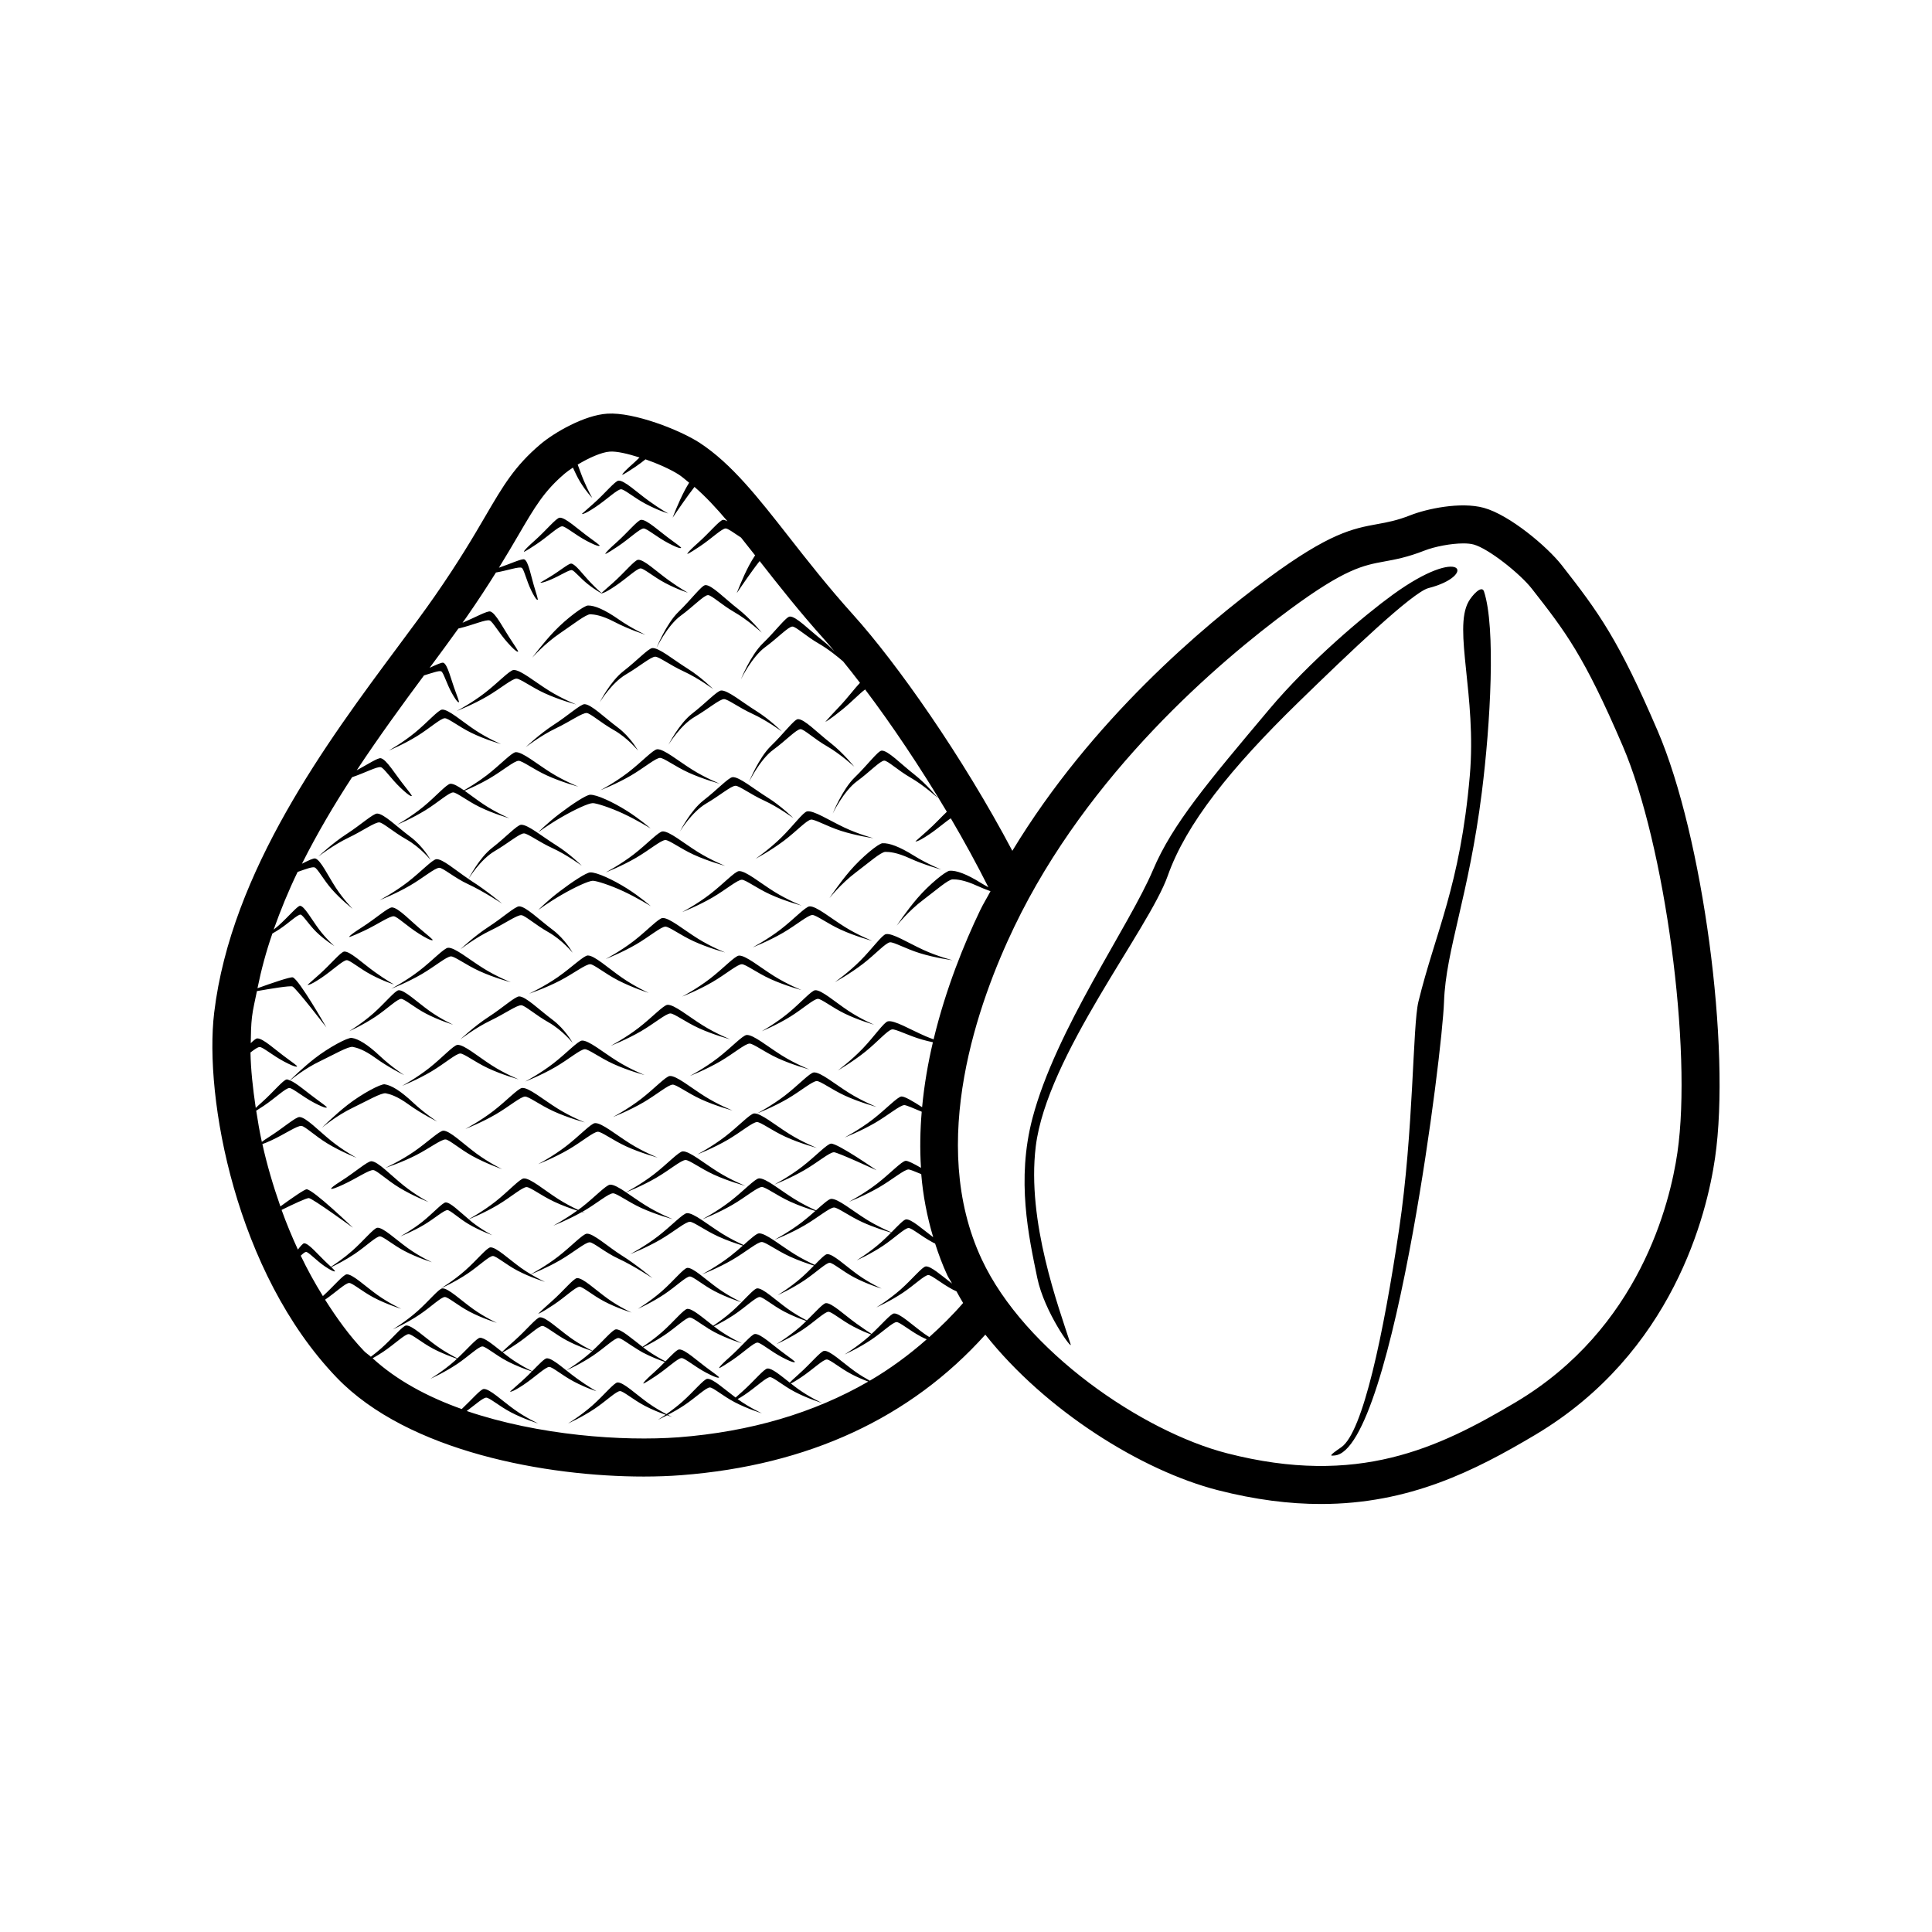
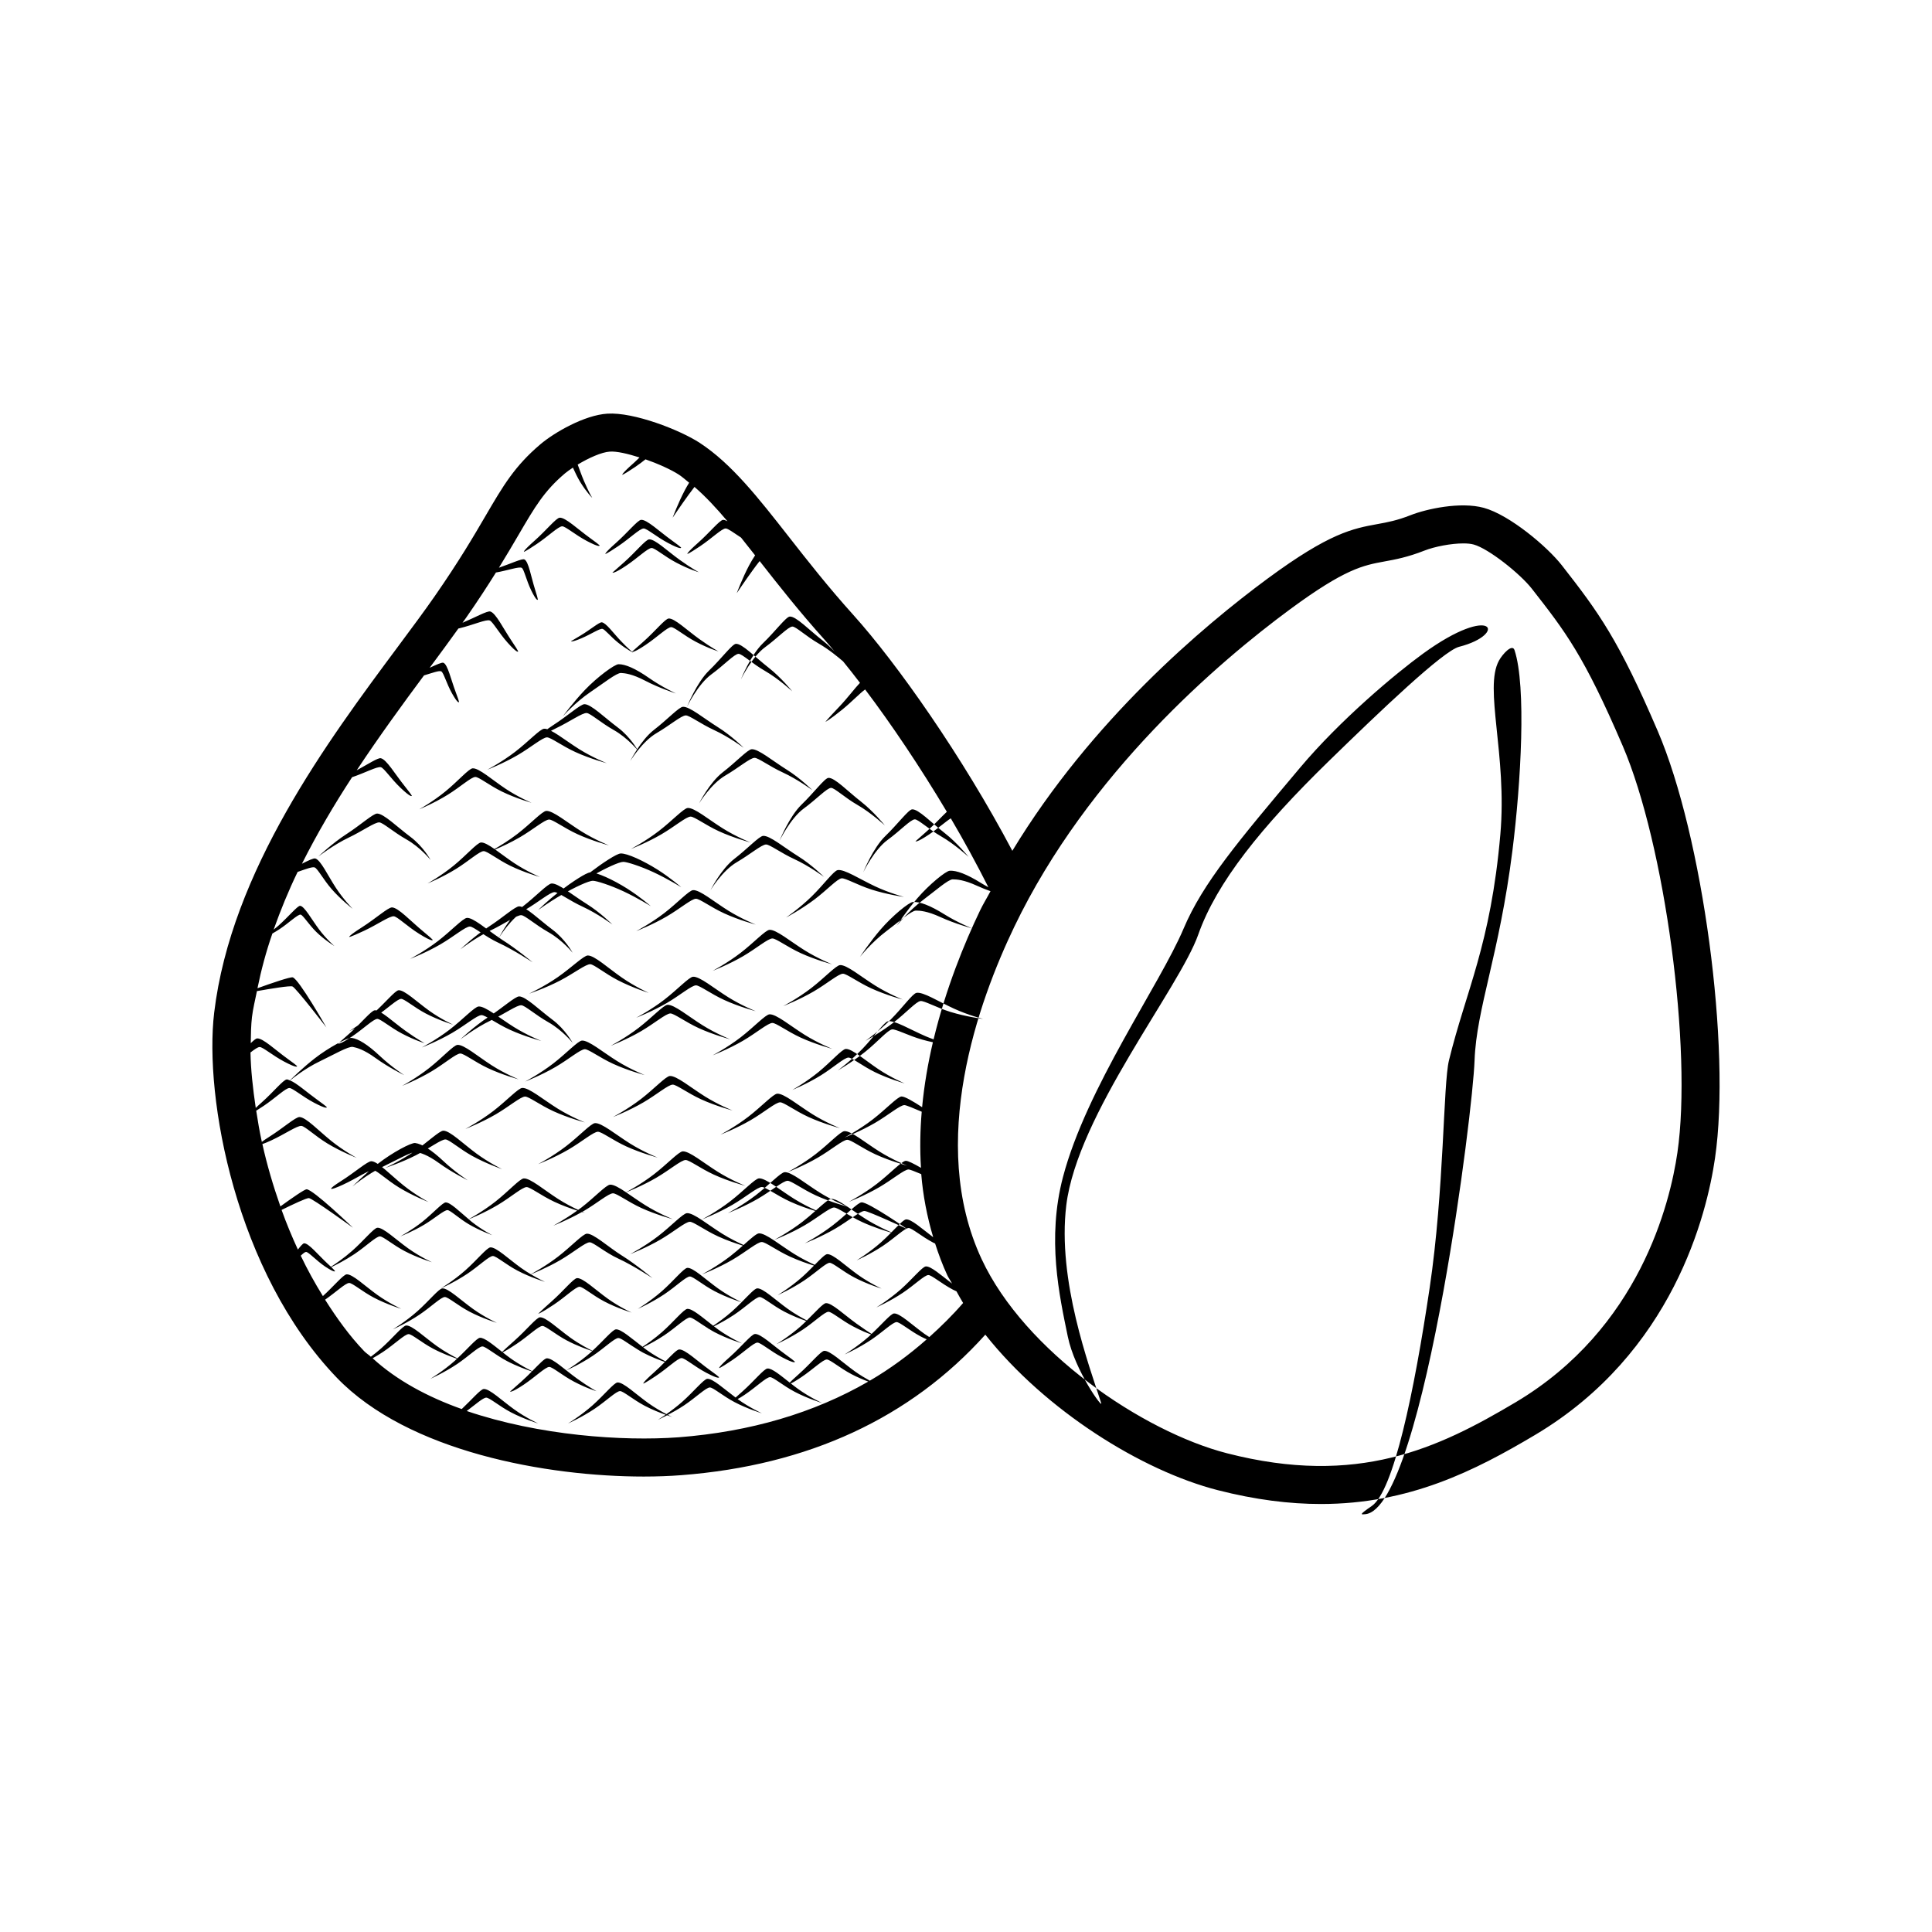
<svg xmlns="http://www.w3.org/2000/svg" fill="#000000" width="800px" height="800px" version="1.1" viewBox="144 144 512 512">
-   <path d="m583.32 337.74c-10.395-24.234-15.586-31.359-25.426-43.938-3.879-4.961-13.855-13.352-20.676-15.223-6.188-1.684-15.191 0.285-19.426 1.957-3.578 1.406-6.098 1.871-8.762 2.352-6.516 1.191-12.664 2.32-29.078 14.426-17.152 12.652-46.762 37.637-67.672 72.164-13.191-24.957-30.566-49.668-42.18-62.559-6.609-7.332-12.145-14.395-17.027-20.633-8.152-10.41-15.199-19.406-23.641-24.926-5.273-3.434-17.492-8.188-24.473-7.734-6.07 0.375-14.031 4.969-17.746 8.109-6.828 5.785-9.891 11.02-14.516 18.934-3.125 5.352-7.012 12.004-13.48 21.312-2.746 3.957-6.062 8.414-9.699 13.305-18.672 25.113-44.246 59.512-48.758 97.062-2.707 22.555 5.738 68.879 32.461 96.719 18.953 19.73 55.824 26.234 81.383 26.234 3.559 0 6.898-0.129 9.938-0.363 33.707-2.59 60.754-15.18 80.582-37.242 15.984 20.152 41.418 36.035 61.574 41.207 10.012 2.566 19.055 3.672 27.344 3.672 23.469 0 40.867-8.848 56.781-18.312 36.547-21.727 45.516-58.527 47.672-73.336 4.281-29.312-3.238-85.371-15.176-113.19zm-259.55 187.16c-14.762 1.086-36.973-0.473-56.082-6.969 2.367-1.773 4.34-3.543 5.172-3.543 0.859 0 3.449 2.258 6.508 3.871 3.414 1.801 7.277 2.977 7.277 2.977s-3.231-1.465-6.348-3.707c-3.32-2.383-6.578-5.543-8.113-5.43-0.836 0.062-3.152 2.805-5.824 5.312-9.074-3.227-17.266-7.641-23.609-13.457 0.898-0.512 1.84-1.07 2.773-1.695 3.07-2.055 5.754-4.703 6.773-4.703 0.859 0 3.449 2.258 6.508 3.871 2.398 1.266 4.949 2.191 6.297 2.652-0.199 0.184-0.383 0.375-0.582 0.555-3.066 2.719-6.457 4.766-6.457 4.766s3.688-1.648 7.012-3.875c3.07-2.055 5.754-4.703 6.773-4.703 0.859 0 3.449 2.258 6.508 3.871 2.547 1.344 5.34 2.34 6.598 2.758-0.855 0.863-1.758 1.762-2.723 2.617l-3.066 2.715s0.301 0.398 3.625-1.828c3.07-2.055 5.754-4.703 6.773-4.703 0.859 0 3.449 2.258 6.508 3.871 3.414 1.801 6.012 2.559 6.012 2.559s-1.965-1.047-5.082-3.285c-3.32-2.383-6.582-5.543-8.113-5.43-0.617 0.047-2.074 1.602-3.859 3.41-1.074-0.527-3.43-1.754-5.738-3.41-0.703-0.504-1.398-1.051-2.082-1.586 0.516-0.246 1.582-0.82 3.773-2.289 3.07-2.055 5.754-4.703 6.773-4.703 0.859 0 3.449 2.258 6.508 3.871 2.629 1.387 5.481 2.387 6.672 2.781-0.129 0.117-0.246 0.242-0.375 0.355-3.066 2.715-6.457 4.766-6.457 4.766s3.688-1.648 7.012-3.875c3.07-2.055 5.754-4.703 6.773-4.703 0.73 0 2.746 1.625 5.211 3.109l-0.059 0.035 0.066-0.031c0.426 0.258 0.84 0.52 1.289 0.758 2.152 1.133 4.375 1.977 5.805 2.477-0.898 0.914-1.859 1.875-2.891 2.789-3.066 2.715-2.824 2.93-2.824 2.93s0.059 0.184 3.383-2.043c3.07-2.055 5.754-4.703 6.773-4.703 0.859 0 3.449 2.258 6.508 3.875 3.414 1.801 3.375 1.246 3.375 1.246s0.672 0.266-2.445-1.973c-3.32-2.383-6.578-5.543-8.113-5.43-0.59 0.043-1.945 1.461-3.606 3.152-1.223-0.629-3.106-1.664-5.031-3.047-0.301-0.215-0.59-0.449-0.887-0.676 1.367-0.676 3.512-1.793 5.613-3.199 3.07-2.055 5.754-4.703 6.773-4.703 0.707 0 2.625 1.531 4.984 2.977-0.086 0.055-0.27 0.168-0.27 0.168s0.207-0.098 0.312-0.145c0.484 0.297 0.965 0.598 1.484 0.871 3.414 1.801 7.277 2.977 7.277 2.977s-3.231-1.465-6.348-3.703c-0.359-0.258-0.703-0.535-1.059-0.809 1.383-0.691 3.383-1.754 5.352-3.066 3.07-2.055 5.754-4.703 6.773-4.703 0.859 0 3.449 2.258 6.508 3.871 2.168 1.145 4.41 1.988 5.836 2.488-0.477 0.461-0.945 0.93-1.445 1.371-3.07 2.715-6.457 4.766-6.457 4.766s3.688-1.648 7.016-3.875c3.07-2.055 5.754-4.703 6.773-4.703 0.859 0 3.449 2.258 6.508 3.871 2.242 1.184 3.871 1.816 4.781 2.133-0.195 0.18-0.375 0.367-0.57 0.543-3.07 2.715-6.457 4.766-6.457 4.766s3.688-1.648 7.016-3.875c3.07-2.055 5.754-4.703 6.773-4.703 0.859 0 3.449 2.258 6.508 3.871 0.484 0.254 0.973 0.469 1.465 0.695-4.668 4.117-9.676 7.801-15.07 10.961-1.152-0.633-2.559-1.465-3.977-2.481-3.32-2.383-6.578-5.543-8.113-5.43-0.922 0.066-3.625 3.418-6.652 6.098-1.684 1.488-2.262 2.078-2.469 2.336-2.488-1.961-4.727-3.844-5.914-3.754-0.922 0.066-3.625 3.418-6.652 6.098-0.938 0.828-1.445 1.281-1.797 1.598-3.098-2.309-6.062-5.066-7.5-4.961-0.922 0.066-3.625 3.418-6.652 6.098-1.461 1.293-2.977 2.414-4.18 3.258-1.23-0.641-3.023-1.641-4.856-2.957-3.32-2.383-6.578-5.543-8.113-5.43-0.922 0.066-3.625 3.418-6.652 6.098-3.07 2.715-6.457 4.766-6.457 4.766s3.688-1.648 7.016-3.875c3.07-2.055 5.754-4.703 6.773-4.703 0.859 0 3.449 2.258 6.508 3.875 2.027 1.07 4.121 1.879 5.562 2.391-1.215 0.84-2.051 1.348-2.051 1.348s1.02-0.461 2.449-1.207c0.75 0.262 1.32 0.445 1.32 0.445s-0.48-0.23-1.117-0.555c1.285-0.676 2.844-1.543 4.363-2.559 3.07-2.055 5.754-4.703 6.773-4.703 0.859 0 3.449 2.258 6.508 3.871 3.414 1.801 7.277 2.977 7.277 2.977s-3.231-1.465-6.348-3.703c-0.031-0.023-0.059-0.047-0.09-0.066 0.422-0.215 1.008-0.559 1.828-1.109 3.07-2.055 5.754-4.703 6.773-4.703 0.859 0 3.449 2.258 6.508 3.871 3.414 1.801 7.277 2.977 7.277 2.977s-3.231-1.465-6.348-3.703c-0.656-0.473-1.305-0.98-1.945-1.48 0.379-0.145 1.145-0.551 2.773-1.641 3.07-2.055 5.754-4.703 6.773-4.703 0.859 0 3.449 2.258 6.508 3.871 1.547 0.816 3.144 1.48 4.477 1.988-14.363 8.289-31.145 13.285-50.336 14.766zm66.5-26.566c-0.414-0.273-0.82-0.52-1.242-0.82-3.32-2.383-6.578-5.543-8.113-5.43-0.848 0.062-3.215 2.879-5.934 5.418-0.711-0.449-1.992-1.285-3.996-2.723-3.32-2.383-6.578-5.543-8.113-5.43-0.754 0.055-2.715 2.297-5.047 4.578-1.223-0.625-3.121-1.668-5.066-3.066-3.32-2.383-6.578-5.543-8.113-5.43-0.648 0.047-2.203 1.742-4.113 3.668-0.207-0.094-3.262-1.508-6.273-3.668-3.32-2.383-6.578-5.543-8.113-5.43-0.922 0.066-3.625 3.418-6.652 6.098-3.07 2.715-6.457 4.766-6.457 4.766s3.688-1.648 7.016-3.875c3.07-2.055 5.754-4.703 6.773-4.703 0.859 0 3.449 2.258 6.508 3.871 3.305 1.746 6.961 2.879 7.195 2.949-0.801 0.805-1.641 1.633-2.531 2.426-1.848 1.633-3.719 2.957-4.988 3.809-2.859-2.195-5.523-4.574-6.859-4.473-0.922 0.066-3.625 3.418-6.652 6.098-1.965 1.738-3.965 3.133-5.219 3.961-2.934-2.234-5.695-4.731-7.062-4.629-0.875 0.066-3.371 3.082-6.215 5.684-1.039-0.508-3.449-1.754-5.809-3.449-3.32-2.383-6.578-5.543-8.113-5.43-0.922 0.066-3.625 3.418-6.652 6.098-2.074 1.836-2.961 2.688-3.352 3.074-2.484-1.957-4.711-3.828-5.894-3.738-0.848 0.062-3.231 2.898-5.965 5.445-1.152-0.578-3.309-1.719-5.477-3.277-3.32-2.383-6.578-5.543-8.113-5.43-0.922 0.066-3.625 3.418-6.652 6.098-0.914 0.809-1.828 1.527-2.699 2.18-0.551-0.52-1.246-0.93-1.766-1.473-3.902-4.062-7.254-8.746-10.363-13.645 2.906-2.012 5.418-4.43 6.391-4.43 0.859 0 3.449 2.258 6.508 3.871 3.414 1.801 7.277 2.977 7.277 2.977s-3.231-1.465-6.348-3.703c-3.32-2.383-6.578-5.543-8.113-5.43-0.883 0.066-3.418 3.141-6.293 5.758-2.141-3.453-4.106-7.004-5.871-10.703 0.598-0.566 1.113-0.996 1.406-0.996 0.664 0 2.676 2.258 5.047 3.871 0.363 0.25 0.57 0.359 0.84 0.527-0.012 0.008-0.098 0.059-0.098 0.059s0.098-0.043 0.109-0.051c1.676 1.031 1.762 0.711 1.762 0.711s0.258 0.098-0.965-1.09c1.281-0.617 3.754-1.871 6.109-3.445 3.07-2.055 5.754-4.703 6.773-4.703 0.859 0 3.449 2.258 6.508 3.871 3.414 1.801 7.277 2.977 7.277 2.977s-3.231-1.465-6.348-3.707c-3.32-2.383-6.578-5.543-8.113-5.43-0.922 0.066-3.625 3.418-6.652 6.098-2.184 1.934-4.473 3.484-5.644 4.246-0.266-0.23-0.469-0.43-0.852-0.785-2.574-2.383-5.102-5.543-6.289-5.43-0.305 0.031-0.902 0.73-1.629 1.652-1.594-3.465-3.043-6.945-4.32-10.504 3.106-1.527 6.617-3.176 7.231-3.137 0.957 0.062 11.699 7.863 11.699 7.863 0 0.004-10.582-10.188-12.297-10.191-0.566 0-3.969 2.375-6.949 4.535-1.945-5.547-3.566-11.086-4.773-16.52 0.527-0.172 1.273-0.477 2.312-0.953 3.641-1.676 6.91-3.984 8.047-3.863 0.957 0.102 3.598 2.66 6.836 4.633 3.609 2.199 7.789 3.832 7.789 3.832s-3.441-1.844-6.676-4.445c-3.441-2.766-6.734-6.301-8.457-6.371-1.035-0.043-4.406 2.965-8.066 5.266-0.879 0.555-1.496 0.98-1.93 1.316-0.617-2.828-1.074-5.543-1.492-8.258 0.484-0.301 1.113-0.707 2.019-1.309 3.07-2.055 5.754-4.703 6.773-4.703 0.859 0 3.449 2.258 6.508 3.875 3.414 1.801 3.375 1.246 3.375 1.246s0.672 0.266-2.445-1.973c-2.824-2.027-5.543-4.496-7.254-5.152 0.707-0.586 3.969-3.195 7.914-5.09 3.684-1.766 7.57-4.031 8.719-3.801 0.965 0.191 2.875 0.664 6.004 2.934 3.492 2.531 7.617 4.555 7.617 4.555s-3.352-2.164-6.426-5.059c-3.273-3.082-5.758-4.586-7.508-4.82-1.051-0.141-6.082 2.531-9.82 5.453-3.117 2.434-5.93 5.199-6.547 5.816-0.281-0.105-0.605-0.281-0.82-0.266-0.922 0.066-3.625 3.418-6.652 6.098-0.699 0.617-1.18 1.07-1.578 1.457-0.777-5.207-1.316-10.223-1.395-14.695 1.082-0.832 1.949-1.445 2.43-1.445 0.859 0 3.449 2.258 6.508 3.871 3.414 1.801 3.375 1.246 3.375 1.246s0.672 0.266-2.445-1.973c-3.32-2.379-6.582-5.539-8.117-5.426-0.332 0.023-0.953 0.559-1.684 1.254 0.035-2.422 0.078-4.832 0.324-6.898 0.277-2.316 0.863-4.598 1.316-6.894 3.68-0.652 8.742-1.48 9.41-1.234 0.898 0.332 8.992 10.855 8.992 10.855s-7.262-12.773-8.906-13.262c-0.617-0.184-5.641 1.543-9.352 2.879 0.996-4.887 2.293-9.723 3.953-14.5 0.602-0.344 1.227-0.711 1.844-1.121 2.543-1.688 4.894-4 5.637-3.883 0.621 0.098 2.156 2.621 4.129 4.562 2.199 2.164 4.824 3.762 4.824 3.762s-2.121-1.812-4.039-4.379c-2.043-2.731-3.922-6.219-5.055-6.281-0.676-0.035-3.152 2.973-5.762 5.281-0.418 0.371-0.828 0.688-1.242 1.02 1.844-5.176 3.93-10.293 6.352-15.285 2.129-0.738 3.891-1.414 4.512-1.188 0.773 0.281 2.332 3.254 4.535 5.777 2.457 2.812 5.535 5.188 5.535 5.188s-2.41-2.438-4.449-5.566c-2.172-3.328-4.027-7.367-5.449-7.766-0.477-0.133-1.832 0.527-3.539 1.387 4-7.965 8.527-15.637 13.285-22.93 3.453-1.156 6.676-2.918 7.644-2.648 0.828 0.23 2.711 3.106 5.223 5.484 2.801 2.656 2.914 2.109 2.914 2.109s0.574 0.438-1.824-2.559c-2.555-3.188-4.84-7.113-6.348-7.418-0.766-0.156-3.398 1.582-6.379 3.195 6.008-9.074 12.18-17.531 17.832-25.141 2.188-0.66 4.039-1.348 4.574-1.07 0.609 0.312 1.41 3.266 2.836 5.812 1.594 2.844 1.82 2.336 1.82 2.336s0.355 0.48-0.828-2.644c-1.258-3.328-2.121-7.324-3.258-7.785-0.41-0.164-1.859 0.508-3.648 1.332 2.793-3.762 5.312-7.191 7.617-10.41 0.125-0.031 0.18-0.039 0.312-0.07 3.594-0.863 7.027-2.414 7.984-2.059 0.805 0.297 2.449 3.316 4.758 5.891 2.574 2.875 2.734 2.34 2.734 2.34s0.539 0.484-1.609-2.699c-2.285-3.387-4.246-7.484-5.723-7.91-0.809-0.234-3.965 1.555-7.367 2.984 0.297-0.422 0.652-0.898 0.938-1.309 3.195-4.594 5.746-8.523 7.922-12.008 3.09-0.535 6.152-1.641 6.84-1.234 0.594 0.352 1.23 3.352 2.519 5.992 1.438 2.945 1.695 2.449 1.695 2.449s0.328 0.504-0.684-2.695c-1.078-3.406-1.719-7.457-2.836-7.984-0.609-0.289-3.613 1.133-6.742 2.199 2.012-3.262 3.703-6.141 5.191-8.688 4.394-7.519 6.812-11.652 12.328-16.324 0.578-0.488 1.332-1.004 2.09-1.512 0.508 1.09 1.133 2.504 1.941 3.82 1.66 2.703 3.172 4.199 3.172 4.199s-0.949-1.566-2.227-4.578c-0.598-1.41-1.121-2.926-1.621-4.246 2.91-1.758 6.356-3.301 8.492-3.434 1.809-0.145 4.797 0.559 7.894 1.547-0.566 0.555-1.141 1.121-1.746 1.656-3.07 2.719-2.828 2.93-2.828 2.93s0.059 0.184 3.383-2.043c0.992-0.664 1.91-1.367 2.777-2.047 3.422 1.207 6.824 2.742 8.871 4.078 0.914 0.598 1.797 1.406 2.691 2.117-0.367 0.598-0.742 1.23-1.102 1.91-1.785 3.367-3.269 7.356-3.269 7.356s2.18-3.246 4.215-6.055c0.559-0.77 1.086-1.469 1.574-2.098 2.887 2.496 5.769 5.574 8.738 9.098-0.43-0.203-0.848-0.395-1.152-0.371-0.922 0.066-3.625 3.418-6.652 6.098-3.066 2.715-2.824 2.93-2.824 2.93s0.059 0.184 3.383-2.043c3.07-2.055 5.754-4.703 6.773-4.703 0.617 0 2.144 1.172 4.074 2.422 1.203 1.504 2.445 3.078 3.723 4.707-0.523 0.793-1.062 1.668-1.586 2.652-1.785 3.367-3.269 7.356-3.269 7.356s2.18-3.246 4.215-6.055c0.664-0.914 1.289-1.746 1.844-2.438 4.949 6.312 10.547 13.453 17.324 20.98 0.789 0.875 1.676 1.961 2.516 2.945-0.973-0.98-2.043-2.004-3.215-2.922-3.539-2.766-7.019-6.43-8.656-6.297-0.984 0.078-3.867 3.965-7.098 7.074-3.273 3.152-5.852 9.602-5.852 9.602s2.902-5.988 6.449-8.574c3.273-2.387 6.137-5.453 7.223-5.453 0.914 0 3.68 2.621 6.941 4.492 2.629 1.508 5.227 3.652 6.488 4.746 1.43 1.746 2.941 3.688 4.469 5.676-1.301 1.336-3.262 3.988-5.492 6.332-3.066 3.223-3.68 4.012-3.68 4.012s1.016-0.445 4.449-3.231c2.555-2.074 4.723-4.402 6.09-5.352 6.902 9.141 14.523 20.449 21.652 32.414-1.301 1.195-3.176 3.277-5.25 5.113l-3.066 2.715s0.301 0.398 3.625-1.828c2.32-1.555 4.41-3.434 5.738-4.266 3.531 6 6.875 12.133 9.961 18.258-0.641-0.355-1.281-0.703-1.938-1.113-3.812-2.383-6.543-3.371-8.305-3.258-1.059 0.066-5.469 3.676-8.562 7.269-2.902 3.375-5.481 7.281-5.481 7.281s3.074-3.875 7.016-6.832c3.266-2.453 6.637-5.434 7.809-5.434 0.984 0 2.949 0.086 6.461 1.703 1.191 0.547 2.391 1.012 3.535 1.426 0 0 0.008 0.02 0.012 0.027-0.891 1.707-1.898 3.309-2.738 5.059-4.176 8.695-9.078 20.691-12.328 34.184-0.688-0.254-1.379-0.504-2.09-0.812-4.129-1.781-8.309-4.34-10.031-3.961-1.035 0.227-3.602 4.008-6.637 7.184-3.074 3.219-6.613 5.828-6.613 5.828s3.941-2.269 7.379-5.047c3.176-2.566 5.82-5.644 6.981-5.824 0.977-0.148 4.258 1.637 7.977 2.699 0.949 0.273 1.914 0.5 2.848 0.699-1.301 5.535-2.301 11.305-2.859 17.215-2.281-1.496-4.644-2.891-5.465-2.84-1.059 0.066-4.164 3.418-7.644 6.098-3.523 2.715-7.418 4.766-7.418 4.766s4.238-1.648 8.059-3.875c3.527-2.055 6.609-4.703 7.777-4.703 0.445 0 2.484 0.84 4.586 1.754-0.414 4.902-0.512 9.875-0.195 14.871-1.848-1.074-3.457-1.898-4.047-1.859-1.059 0.066-4.164 3.418-7.644 6.098-3.523 2.715-7.414 4.766-7.414 4.766s4.238-1.648 8.055-3.875c3.527-2.055 6.609-4.703 7.777-4.703 0.32 0 1.688 0.539 3.344 1.238 0.457 5.602 1.523 11.203 3.168 16.723-2.984-2.258-5.801-4.828-7.191-4.727-0.621 0.047-2.09 1.613-3.883 3.434-1.215-0.52-3.969-1.762-6.652-3.438-3.812-2.383-7.559-5.543-9.32-5.43-0.66 0.043-2.168 1.406-4.019 3.047-1.406-0.629-3.566-1.664-5.785-3.051-3.812-2.383-7.559-5.543-9.32-5.43-1.059 0.066-4.164 3.418-7.644 6.098-3.523 2.719-7.418 4.766-7.418 4.766s4.238-1.648 8.059-3.875c3.527-2.055 6.609-4.703 7.777-4.703 0.984 0 3.961 2.258 7.477 3.871 2.477 1.137 5.035 1.977 6.676 2.481-1.066 0.945-2.211 1.945-3.445 2.894-3.523 2.715-7.414 4.766-7.414 4.766s4.238-1.648 8.055-3.875c3.527-2.055 6.609-4.703 7.777-4.703 0.984 0 3.961 2.258 7.477 3.871 3 1.379 6.266 2.379 7.652 2.777-0.848 0.859-1.742 1.746-2.703 2.598-3.07 2.715-6.457 4.766-6.457 4.766s3.688-1.648 7.016-3.875c3.07-2.055 5.754-4.703 6.773-4.703 0.859 0 3.449 2.258 6.508 3.871 0.168 0.09 0.34 0.156 0.512 0.242 0.918 2.836 1.949 5.656 3.242 8.426 0.348 0.746 0.867 1.445 1.242 2.184-2.891-2.211-5.598-4.641-6.949-4.543-0.922 0.066-3.625 3.418-6.652 6.098-3.07 2.715-6.457 4.766-6.457 4.766s3.688-1.648 7.016-3.875c3.07-2.055 5.754-4.703 6.773-4.703 0.859 0 3.449 2.258 6.508 3.871 0.312 0.164 0.625 0.293 0.938 0.445 0.574 1.035 1.133 2.07 1.762 3.09-2.812 3.25-5.824 6.211-8.953 9.023zm198.26-48.867c-1.953 13.383-10.031 46.621-42.848 66.137-20.543 12.203-41.844 22.426-76.473 13.539-22.422-5.758-53.668-27.051-65.051-51.434-14.449-30.938-0.793-68.469 8.633-88.09 19.582-40.758 54.234-70.246 73.145-84.191 14.539-10.715 19.344-11.602 24.91-12.625 2.883-0.523 6.148-1.121 10.629-2.883 2.727-1.074 7.09-1.91 10.336-1.91 1.062 0 2.008 0.09 2.734 0.297h0.004c3.945 1.082 12.285 7.723 15.398 11.699 8.879 11.355 13.766 17.605 24.109 41.711 11.164 26.008 18.465 80.383 14.473 107.75zm-283.5 38.676c3.117 2.238 6.348 3.707 6.348 3.707s-3.863-1.176-7.277-2.977c-3.059-1.613-5.648-3.871-6.508-3.871-1.02 0-3.699 2.648-6.773 4.703-3.324 2.227-4.203 2.484-4.203 2.484s0.578-0.656 3.648-3.375c3.027-2.68 5.731-6.031 6.652-6.098 1.535-0.117 4.797 3.043 8.113 5.426zm-46.617-60.25c-3.727 2.227-7.859 3.875-7.859 3.875s3.797-2.047 7.234-4.766c3.394-2.68 6.422-6.031 7.453-6.098 1.719-0.113 5.371 3.047 9.09 5.43 3.492 2.238 7.113 3.703 7.113 3.703s-4.328-1.176-8.152-2.977c-3.426-1.613-6.332-3.871-7.293-3.871-1.141 0.004-4.144 2.648-7.586 4.703zm-0.844 34.66s-4.18-1.633-7.789-3.832c-3.234-1.973-5.879-4.527-6.836-4.633-1.137-0.121-4.406 2.188-8.047 3.863-3.941 1.816-4.234 1.383-0.527-0.949 3.66-2.301 7.031-5.309 8.066-5.266 1.723 0.07 5.016 3.606 8.457 6.371 3.234 2.602 6.676 4.445 6.676 4.445zm12.637-12.891c3.336 2.469 6.848 4.172 6.848 4.172s-4.242-1.465-7.938-3.516c-3.312-1.84-6.059-4.289-7.016-4.352-1.141-0.078-4.312 2.363-7.883 4.188-3.867 1.973-8.102 3.344-8.102 3.344s3.922-1.789 7.535-4.269c3.566-2.449 6.809-5.59 7.844-5.586 1.727-0.004 5.16 3.391 8.711 6.019zm107.45 35.84s-3.863-1.176-7.277-2.977c-3.059-1.613-5.648-3.871-6.508-3.871-0.449 0-1.258 0.559-2.238 1.305 0.008 0.004 0.09 0.035 0.09 0.035s-0.09-0.027-0.102-0.027c-1.25 0.953-2.805 2.242-4.523 3.391-3.324 2.227-7.016 3.875-7.016 3.875s3.387-2.047 6.457-4.766c1.145-1.012 2.199-2.082 3.172-3.07-1.656-0.516-4.039-1.316-6.352-2.379-3.516-1.613-6.488-3.871-7.477-3.871-1.172 0-4.25 2.648-7.777 4.703-3.82 2.227-8.059 3.875-8.059 3.875s3.891-2.047 7.418-4.766c1.215-0.938 2.344-1.922 3.398-2.856-1.648-0.508-4.144-1.332-6.562-2.445-3.512-1.613-6.488-3.871-7.477-3.871-1.172 0-4.254 2.648-7.777 4.703-3.82 2.227-8.055 3.875-8.055 3.875s3.891-2.047 7.414-4.766c3.477-2.68 6.582-6.031 7.644-6.098 1.762-0.113 5.508 3.047 9.32 5.43 2.164 1.352 4.277 2.371 5.688 3.004 1.867-1.656 3.391-3.031 4.055-3.078 1.762-0.113 5.508 3.047 9.32 5.43 2.051 1.281 4.062 2.266 5.477 2.91 1.512-1.543 2.738-2.793 3.289-2.832 1.531-0.113 4.793 3.047 8.113 5.43 3.109 2.238 6.344 3.707 6.344 3.707zm-39.688 19.004c-3.324 2.227-3.383 2.043-3.383 2.043s-0.242-0.215 2.824-2.93c3.027-2.68 5.731-6.031 6.652-6.098 1.531-0.113 4.793 3.047 8.113 5.43 3.117 2.238 2.445 1.973 2.445 1.973s0.039 0.555-3.375-1.246c-3.059-1.613-5.648-3.875-6.508-3.875-1.016 0-3.699 2.648-6.769 4.703zm-24.062-222.74c1.531-0.113 4.793 3.047 8.113 5.43 3.117 2.238 2.445 1.973 2.445 1.973s0.039 0.555-3.375-1.246c-3.059-1.613-5.648-3.871-6.508-3.871-1.02 0-3.703 2.648-6.773 4.703-3.324 2.227-3.383 2.043-3.383 2.043s-0.242-0.215 2.824-2.93c3.031-2.684 5.734-6.035 6.656-6.102zm-20.91 1.711c-1.02 0-3.703 2.648-6.773 4.703-3.324 2.227-3.383 2.043-3.383 2.043s-0.242-0.215 2.824-2.93c3.027-2.68 5.731-6.031 6.652-6.098 1.531-0.113 4.793 3.047 8.113 5.43 3.117 2.238 2.445 1.973 2.445 1.973s0.039 0.555-3.375-1.246c-3.055-1.617-5.644-3.875-6.504-3.875zm-56.457 108.82s-0.242-0.242 3.414-2.57c3.606-2.297 6.93-5.301 7.945-5.254 1.688 0.074 4.906 3.609 8.27 6.379 3.16 2.602 2.457 2.258 2.457 2.258s-0.02 0.559-3.551-1.645c-3.168-1.977-5.75-4.535-6.688-4.641-1.113-0.125-4.34 2.184-7.922 3.852-3.883 1.812-3.926 1.621-3.926 1.621zm20.285 20.285c-3.059-1.613-5.648-3.871-6.508-3.871-1.02 0-3.699 2.648-6.773 4.703-3.324 2.227-7.016 3.875-7.016 3.875s3.387-2.047 6.457-4.766c3.027-2.68 5.731-6.031 6.652-6.098 1.535-0.113 4.797 3.047 8.113 5.43 3.117 2.238 6.348 3.703 6.348 3.703 0.004 0.004-3.859-1.176-7.273-2.977zm12.512 78.285c3.117 2.238 6.348 3.703 6.348 3.703s-3.863-1.176-7.277-2.977c-3.059-1.613-5.648-3.871-6.508-3.871-1.02 0-3.699 2.648-6.773 4.703-3.324 2.227-7.016 3.875-7.016 3.875s3.387-2.047 6.457-4.766c3.027-2.68 5.731-6.031 6.652-6.098 1.535-0.113 4.797 3.047 8.117 5.43zm-6.731-26.172c-0.898-0.043-3.375 2.172-6.164 3.848-3.023 1.816-6.344 3.109-6.344 3.109s3.07-1.656 5.891-3.914c2.781-2.231 5.309-5.062 6.121-5.082 1.223-0.031 3.578 2.336 6.098 4.449 0.258-0.141 3.824-2.094 7.141-4.711 3.391-2.68 6.422-6.031 7.453-6.098 1.719-0.113 5.371 3.047 9.09 5.43 1.992 1.277 3.945 2.258 5.328 2.902 0.273-0.199 0.543-0.375 0.816-0.582 3.477-2.68 6.582-6.031 7.644-6.098 0.938-0.062 2.457 0.824 4.231 2.012 0.125-0.066 3.906-2.066 7.371-4.738 3.477-2.68 6.586-6.031 7.644-6.098 1.762-0.113 5.508 3.047 9.32 5.43 3.582 2.238 7.293 3.707 7.293 3.707s-4.441-1.176-8.359-2.977c-3.516-1.613-6.488-3.871-7.477-3.871-1.172 0-4.25 2.648-7.777 4.703-3.754 2.188-7.867 3.801-8.008 3.856 1.555 1.039 3.305 2.301 5.086 3.414 3.582 2.238 7.293 3.703 7.293 3.703s-4.441-1.176-8.359-2.977c-3.512-1.613-6.488-3.875-7.477-3.875-1.172 0-4.254 2.648-7.777 4.703-0.121 0.07-0.242 0.129-0.367 0.195 0.43 0.188 0.695 0.301 0.695 0.301s-0.312-0.086-0.812-0.234c-3.684 2.086-7.574 3.617-7.574 3.617s3.152-1.691 6.348-4.004c-1.613-0.516-3.902-1.312-6.117-2.356-3.426-1.613-6.332-3.871-7.293-3.871-1.141 0-4.148 2.648-7.586 4.703-3.59 2.144-7.469 3.719-7.754 3.832 0.27 0.227 0.527 0.461 0.801 0.676 2.648 2.106 5.43 3.535 5.43 3.535s-3.352-1.203-6.281-2.938c-2.629-1.566-4.812-3.664-5.566-3.703zm46.348 12.133c3.582 2.238 7.969 5.891 7.969 5.891s-5.117-3.363-9.035-5.164c-3.516-1.613-6.621-4.332-7.606-4.332-1.172 0-4.25 2.648-7.777 4.703-3.504 2.043-7.203 3.535-7.816 3.777 2.066 1.234 3.727 2 3.727 2s-3.863-1.176-7.277-2.977c-3.059-1.613-5.648-3.871-6.508-3.871-1.02 0-3.703 2.648-6.773 4.703-3.324 2.227-7.012 3.875-7.012 3.875s3.387-2.047 6.457-4.766c3.027-2.68 5.731-6.031 6.652-6.098 1.531-0.113 4.793 3.047 8.113 5.43 0.891 0.637 1.762 1.191 2.594 1.688 0.543-0.289 3.961-2.148 7.207-4.648 3.477-2.68 6.582-6.031 7.644-6.098 1.75-0.117 5.629 3.504 9.441 5.887zm-14.273-28.199c-3.82 2.227-8.055 3.875-8.055 3.875s3.891-2.047 7.414-4.766c3.477-2.68 6.582-6.031 7.644-6.098 1.762-0.113 5.508 3.047 9.32 5.43 3.582 2.238 7.293 3.703 7.293 3.703s-4.441-1.176-8.359-2.977c-3.512-1.613-6.488-3.871-7.477-3.871-1.172 0.004-4.254 2.648-7.781 4.703zm-11.512-14.027c-1.172 0-4.25 2.648-7.777 4.703-3.82 2.227-8.055 3.875-8.055 3.875s3.891-2.047 7.418-4.766c3.477-2.68 6.582-6.031 7.644-6.098 1.762-0.113 5.508 3.047 9.32 5.43 3.582 2.238 7.293 3.707 7.293 3.707s-4.438-1.176-8.359-2.977c-3.523-1.617-6.496-3.875-7.484-3.875zm39.121-3.164c-1.172 0-4.254 2.648-7.777 4.703-3.82 2.227-8.055 3.875-8.055 3.875s3.891-2.047 7.414-4.766c3.477-2.68 6.582-6.031 7.644-6.098 1.762-0.113 5.508 3.047 9.32 5.43 3.582 2.238 7.293 3.707 7.293 3.707s-4.441-1.176-8.359-2.977c-3.519-1.617-6.496-3.875-7.481-3.875zm-31.703-5.574c3.477-2.68 6.582-6.031 7.644-6.098 1.762-0.113 5.508 3.047 9.32 5.43 3.582 2.238 7.293 3.703 7.293 3.703s-4.438-1.176-8.359-2.977c-3.516-1.613-6.488-3.871-7.477-3.871-1.172 0-4.25 2.648-7.777 4.703-3.82 2.227-8.055 3.875-8.055 3.875-0.008 0 3.883-2.047 7.41-4.766zm-16.551-11.422c-3.992 1.898-8.031 5.008-8.031 5.008s3.727-3.535 7.465-5.949c3.691-2.379 7.066-5.457 8.129-5.438 1.766 0.035 5.234 3.5 8.832 6.191 3.379 2.531 5.328 6.113 5.328 6.113s-2.695-3.356-6.453-5.477c-3.367-1.902-6.144-4.402-7.125-4.484-1.164-0.098-4.457 2.281-8.145 4.035zm7.562-30.25c1.766 0.035 5.234 3.496 8.832 6.191 3.379 2.531 5.328 6.113 5.328 6.113s-2.695-3.356-6.453-5.477c-3.367-1.902-6.144-4.402-7.125-4.484-1.168-0.098-4.457 2.281-8.145 4.035-3.992 1.898-8.031 5.008-8.031 5.008s3.727-3.535 7.465-5.949c3.691-2.383 7.07-5.461 8.129-5.438zm17.316-53.574c1.766 0.035 5.234 3.5 8.832 6.191 3.379 2.531 5.328 6.113 5.328 6.113s-2.695-3.356-6.453-5.477c-3.367-1.902-6.144-4.402-7.125-4.484-1.168-0.098-4.457 2.281-8.145 4.035-3.992 1.898-8.031 5.008-8.031 5.008s3.727-3.535 7.465-5.949c3.695-2.379 7.07-5.457 8.129-5.438zm-54.371 31.328c-1.168-0.098-4.457 2.281-8.145 4.035-3.992 1.898-8.031 5.008-8.031 5.008s3.727-3.535 7.465-5.949c3.691-2.379 7.066-5.457 8.129-5.438 1.766 0.035 5.234 3.5 8.832 6.191 3.379 2.531 5.328 6.113 5.328 6.113s-2.695-3.356-6.453-5.477c-3.367-1.902-6.144-4.402-7.125-4.484zm77.129 50.629c-1.172 0-4.25 2.648-7.777 4.703-3.82 2.227-8.055 3.875-8.055 3.875s3.891-2.047 7.414-4.766c3.477-2.68 6.586-6.031 7.644-6.098 1.762-0.113 5.508 3.047 9.32 5.43 3.582 2.238 7.293 3.707 7.293 3.707s-4.441-1.176-8.359-2.977c-3.519-1.617-6.496-3.875-7.481-3.875zm-29.238-8.715c-3.922 2.043-8.23 3.484-8.23 3.484s3.984-1.859 7.637-4.402c3.602-2.512 6.863-5.711 7.926-5.727 1.766-0.031 5.356 3.309 9.051 5.867 3.469 2.406 7.109 4.051 7.109 4.051s-4.379-1.387-8.207-3.375c-3.434-1.781-6.297-4.18-7.281-4.227-1.18-0.055-4.383 2.445-8.004 4.328zm7.961-28.66c1.711-0.102 6.113 1.949 9.805 4.281 3.465 2.191 6.277 4.664 6.277 4.664s-3.519-2.195-7.316-3.965c-3.402-1.582-7.066-2.758-8.02-2.762-1.137-0.008-4.758 1.684-8.191 3.66-3.719 2.144-6.301 4.086-6.301 4.086s2.246-2.332 5.684-4.949c3.387-2.582 7.035-4.953 8.062-5.016zm-8.094-15.562c3.391-2.586 7.035-4.957 8.066-5.016 1.711-0.102 6.113 1.949 9.805 4.281 3.465 2.191 6.277 4.664 6.277 4.664s-3.519-2.195-7.316-3.965c-3.402-1.582-7.066-2.758-8.02-2.762-1.137-0.004-4.758 1.684-8.191 3.66-3.719 2.141-6.301 4.086-6.301 4.086 0 0.004 2.246-2.328 5.68-4.949zm-19.199-31.09c-3.82 2.227-8.055 3.875-8.055 3.875s3.891-2.047 7.414-4.766c3.477-2.68 6.582-6.031 7.644-6.098 1.762-0.113 5.508 3.047 9.32 5.43 3.582 2.238 7.293 3.707 7.293 3.707s-4.438-1.176-8.359-2.977c-3.516-1.613-6.488-3.871-7.477-3.871-1.172-0.004-4.254 2.641-7.781 4.699zm67.504 48.594c-1.172 0-4.254 2.648-7.777 4.703-3.82 2.227-8.055 3.875-8.055 3.875s3.891-2.047 7.414-4.766c3.477-2.68 6.582-6.031 7.644-6.098 1.762-0.113 5.508 3.047 9.32 5.43 3.582 2.238 7.293 3.707 7.293 3.707s-4.441-1.176-8.359-2.977c-3.516-1.613-6.492-3.875-7.481-3.875zm6.867-21.758c3.582 2.238 6.793 5.434 6.793 5.434s-3.941-2.906-7.859-4.707c-3.516-1.613-6.488-3.871-7.477-3.871-1.172 0-4.25 2.648-7.777 4.703-3.82 2.227-6.945 7.391-6.945 7.391s2.777-5.562 6.305-8.281c3.477-2.68 6.582-6.031 7.644-6.098 1.758-0.113 5.504 3.047 9.316 5.43zm-22.336-33.48c-3.512-1.613-6.488-3.871-7.477-3.871-1.172 0-4.254 2.648-7.777 4.703-3.82 2.227-6.945 7.391-6.945 7.391s2.777-5.562 6.305-8.281c3.477-2.68 6.586-6.031 7.644-6.098 1.762-0.113 5.508 3.047 9.32 5.43 3.582 2.238 6.793 5.434 6.793 5.434s-3.941-2.906-7.863-4.707zm9.969 5.09c1.762-0.113 5.508 3.047 9.32 5.43 3.582 2.238 6.793 5.434 6.793 5.434s-3.941-2.906-7.859-4.707c-3.516-1.613-6.488-3.875-7.477-3.875-1.172 0-4.254 2.648-7.777 4.703-3.82 2.227-6.945 7.391-6.945 7.391s2.777-5.562 6.305-8.281c3.477-2.676 6.582-6.027 7.641-6.094zm-53.02 35.582c1.762-0.113 5.508 3.047 9.32 5.43 3.582 2.238 6.793 5.434 6.793 5.434s-3.941-2.906-7.859-4.707c-3.516-1.613-6.488-3.871-7.477-3.871-1.172 0-4.25 2.648-7.777 4.703-3.789 2.211-6.879 7.289-6.926 7.367 0.32 0.215 0.633 0.449 0.949 0.648 3.582 2.238 7.969 5.891 7.969 5.891s-5.117-3.363-9.035-5.164c-3.516-1.613-6.621-4.328-7.606-4.328-1.172 0-4.25 2.648-7.777 4.703-3.82 2.227-8.059 3.875-8.059 3.875s3.891-2.047 7.418-4.766c3.477-2.68 6.582-6.031 7.644-6.098 1.613-0.105 5.012 2.894 8.5 5.234 0.043-0.082 2.789-5.555 6.289-8.254 3.469-2.68 6.574-6.027 7.633-6.098zm41.734-56.438c3.231-3.109 6.113-6.996 7.098-7.074 1.637-0.133 5.113 3.535 8.656 6.297 3.324 2.598 6.309 6.301 6.309 6.301s-3.66-3.371-7.301-5.457c-3.262-1.871-6.027-4.492-6.941-4.492-1.086 0-3.949 3.07-7.223 5.453-3.547 2.582-6.449 8.574-6.449 8.574 0 0.004 2.582-6.449 5.852-9.602zm24.52 35.523c3.231-3.109 6.113-6.996 7.098-7.074 1.637-0.133 5.113 3.535 8.656 6.297 3.324 2.598 6.309 6.301 6.309 6.301s-3.66-3.367-7.301-5.457c-3.262-1.871-6.027-4.492-6.941-4.492-1.086 0-3.949 3.07-7.223 5.453-3.547 2.582-6.449 8.574-6.449 8.574s2.578-6.449 5.852-9.602zm16.34 17.945s2.578-6.453 5.852-9.602c3.231-3.109 6.113-6.996 7.098-7.074 1.637-0.133 5.113 3.535 8.656 6.297 3.324 2.598 6.309 6.301 6.309 6.301s-3.66-3.367-7.301-5.457c-3.262-1.871-6.027-4.492-6.941-4.492-1.086 0-3.949 3.07-7.223 5.453-3.547 2.582-6.449 8.574-6.449 8.574zm2.141 4.562c-3.68-1.188-6.902-3.078-7.883-2.961-1.164 0.137-3.91 3.133-7.168 5.59-3.527 2.664-7.543 4.801-7.543 4.801s3.621-2.492 6.801-5.609c3.137-3.074 5.824-6.766 6.867-6.961 1.734-0.32 5.828 2.375 9.898 4.289 3.82 1.801 7.68 2.816 7.68 2.816 0 0.004-4.547-0.641-8.652-1.965zm-14.711 81.066c-3.516-1.613-6.488-3.871-7.477-3.871-1.172 0-4.25 2.648-7.777 4.703-3.82 2.227-8.059 3.875-8.059 3.875s3.891-2.047 7.418-4.766c3.477-2.68 6.582-6.031 7.644-6.098 1.762-0.113 5.508 3.047 9.32 5.43 3.582 2.238 7.293 3.703 7.293 3.703-0.004 0-4.445-1.176-8.363-2.977zm-23.211-75.473c3.582 2.238 7.293 3.707 7.293 3.707s-4.438-1.176-8.359-2.977c-3.516-1.613-6.488-3.871-7.477-3.871-1.172 0-4.25 2.648-7.777 4.703-3.82 2.227-8.059 3.875-8.059 3.875s3.891-2.047 7.418-4.766c3.477-2.68 6.582-6.031 7.644-6.098 1.758-0.117 5.504 3.047 9.316 5.426zm-1.414-21.77c3.582 2.238 7.293 3.707 7.293 3.707s-4.441-1.176-8.359-2.977c-3.512-1.613-6.488-3.871-7.477-3.871-1.172 0-4.254 2.648-7.777 4.703-3.82 2.227-8.055 3.875-8.055 3.875s3.891-2.047 7.414-4.766c3.477-2.68 6.586-6.031 7.644-6.098 1.758-0.117 5.504 3.043 9.316 5.426zm51.297 43.57c1.73-0.34 5.856 2.309 9.945 4.18 3.84 1.758 7.711 2.731 7.711 2.731s-4.555-0.594-8.676-1.871c-3.691-1.145-6.938-3-7.914-2.875-1.16 0.152-3.875 3.176-7.106 5.672-3.5 2.703-7.488 4.887-7.488 4.887s3.594-2.535 6.738-5.684c3.102-3.109 5.75-6.832 6.789-7.039zm-19.09 36.648c1.762-0.113 5.508 3.047 9.32 5.43 3.582 2.238 7.293 3.707 7.293 3.707s-4.438-1.176-8.359-2.977c-3.516-1.613-6.488-3.871-7.477-3.871-1.172 0-4.25 2.648-7.777 4.703-3.82 2.227-8.059 3.875-8.059 3.875s3.891-2.047 7.418-4.766c3.477-2.684 6.582-6.035 7.641-6.102zm9.105-16.355c3.367 2.238 6.856 3.703 6.856 3.703s-4.172-1.176-7.856-2.977c-3.301-1.613-6.098-3.871-7.027-3.871-1.102 0-3.996 2.648-7.309 4.703-3.59 2.227-7.574 3.875-7.574 3.875s3.656-2.047 6.969-4.766c3.269-2.68 6.188-6.031 7.184-6.098 1.652-0.113 5.172 3.047 8.758 5.43zm-114.21-72.809c-3.59 2.227-7.574 3.875-7.574 3.875s3.656-2.047 6.969-4.766c3.269-2.68 6.188-6.031 7.184-6.098 1.656-0.113 5.176 3.047 8.758 5.43 3.367 2.238 6.856 3.703 6.856 3.703s-4.172-1.176-7.856-2.977c-3.301-1.613-6.098-3.871-7.027-3.871-1.098 0-3.992 2.648-7.309 4.703zm2.203 19.652c-3.59 2.227-7.574 3.875-7.574 3.875s3.656-2.047 6.969-4.766c3.269-2.68 6.188-6.031 7.184-6.098 0.812-0.055 2.086 0.688 3.59 1.734 1.43-0.82 3.777-2.238 6.07-4.004 3.477-2.68 6.582-6.031 7.644-6.098 1.762-0.113 5.508 3.047 9.32 5.43 3.582 2.238 7.293 3.703 7.293 3.703s-4.438-1.176-8.359-2.977c-3.516-1.613-6.488-3.871-7.477-3.871-1.172 0-4.25 2.648-7.777 4.703-2.457 1.434-4.973 2.57-6.539 3.238 1.512 1.062 3.242 2.406 4.996 3.574 3.367 2.238 6.856 3.707 6.856 3.707s-4.172-1.176-7.856-2.977c-3.301-1.613-6.098-3.871-7.027-3.871-1.102-0.008-3.996 2.637-7.312 4.695zm78.09 66.574c-3.82 2.227-8.055 3.875-8.055 3.875s3.891-2.047 7.414-4.766c3.477-2.68 6.582-6.031 7.644-6.098 1.762-0.113 5.508 3.047 9.32 5.43 3.582 2.238 7.293 3.703 7.293 3.703s-4.438-1.176-8.359-2.977c-3.516-1.613-6.488-3.875-7.477-3.875-1.176 0.004-4.254 2.652-7.781 4.707zm24.43-38.785c-1.172 0-4.25 2.648-7.777 4.703-3.82 2.227-8.059 3.875-8.059 3.875s3.891-2.047 7.418-4.766c3.477-2.68 6.582-6.031 7.644-6.098 1.762-0.113 5.508 3.047 9.32 5.43 3.582 2.238 7.293 3.703 7.293 3.703s-4.438-1.176-8.359-2.977c-3.519-1.613-6.496-3.871-7.481-3.871zm26.855-15.75c3.582 2.238 7.293 3.703 7.293 3.703s-4.438-1.176-8.359-2.977c-3.516-1.613-5.477-1.703-6.461-1.703-1.172 0-4.543 2.981-7.809 5.434-3.941 2.961-7.016 6.832-7.016 6.832s2.578-3.906 5.481-7.281c3.094-3.598 7.504-7.203 8.562-7.273 1.766-0.105 4.496 0.883 8.309 3.266zm-139.91 63.008c-1.148-0.23-5.039 2.035-8.719 3.801-4.445 2.133-8.215 5.328-8.215 5.328s3.293-3.328 6.801-6.066c3.738-2.922 8.77-5.594 9.82-5.453 1.75 0.234 4.234 1.738 7.508 4.82 3.074 2.894 6.426 5.059 6.426 5.059s-4.121-2.023-7.617-4.555c-3.129-2.273-5.035-2.742-6.004-2.934zm38.809-115.46s2.773-3.769 5.848-6.992c3.273-3.434 7.863-6.809 8.922-6.824 1.766-0.023 4.445 1.105 8.129 3.68 3.461 2.418 7.094 4.074 7.094 4.074s-4.375-1.402-8.199-3.402c-3.426-1.793-5.383-1.98-6.367-2.031-1.168-0.059-4.688 2.746-8.074 5.027-4.082 2.758-7.352 6.469-7.352 6.469zm63.02 85.121c-3.512-1.613-6.488-3.871-7.477-3.871-1.172 0-4.254 2.648-7.777 4.703-3.82 2.227-8.055 3.875-8.055 3.875s3.891-2.047 7.414-4.766c3.477-2.68 6.582-6.031 7.644-6.098 1.762-0.113 5.508 3.047 9.32 5.43 3.582 2.238 7.293 3.707 7.293 3.707-0.004 0-4.441-1.18-8.363-2.981zm-92.973-2.137c3.477-2.68 6.582-6.031 7.644-6.098 1.762-0.113 5.508 3.047 9.32 5.43 3.582 2.238 7.293 3.703 7.293 3.703s-4.438-1.176-8.359-2.977c-3.516-1.613-6.488-3.871-7.477-3.871-1.172 0-4.25 2.648-7.777 4.703-3.82 2.227-8.055 3.875-8.055 3.875-0.004-0.004 3.887-2.051 7.41-4.766zm73.789-8.551c3.582 2.238 7.293 3.703 7.293 3.703s-4.438-1.176-8.359-2.977c-3.516-1.613-6.488-3.871-7.477-3.871-1.172 0-4.25 2.648-7.777 4.703-3.82 2.227-8.059 3.875-8.059 3.875s3.891-2.047 7.418-4.766c3.477-2.68 6.582-6.031 7.644-6.098 1.758-0.113 5.504 3.047 9.316 5.43zm35.336 54.359c1.762-0.113 12.07 7.062 12.07 7.062s-10.309-4.777-11.293-4.777c-1.172 0-4.25 2.648-7.777 4.703-3.82 2.227-8.055 3.875-8.055 3.875s3.891-2.047 7.414-4.766c3.477-2.68 6.582-6.027 7.641-6.098zm-121.82-44.742c-3.059-1.613-5.648-3.871-6.508-3.871-1.02 0-3.703 2.648-6.773 4.703-3.324 2.227-3.625 1.828-3.625 1.828l3.07-2.719c3.027-2.68 5.731-6.031 6.652-6.098 1.531-0.113 4.793 3.047 8.113 5.43 3.117 2.238 5.082 3.285 5.082 3.285s-2.598-0.758-6.012-2.559zm78.809-104.55c3.117 2.238 5.082 3.285 5.082 3.285s-2.598-0.758-6.012-2.559c-3.059-1.613-5.648-3.871-6.508-3.871-1.02 0-3.699 2.648-6.773 4.703-2.863 1.918-3.453 1.887-3.57 1.844 0.055 0.043 0.262 0.227 0.262 0.227s-1.766-0.895-3.977-2.652c-1.98-1.574-3.539-3.547-4.156-3.664-0.734-0.137-3.019 1.402-5.504 2.465-2.691 1.152-2.856 0.824-2.856 0.824l2.574-1.539c2.539-1.52 4.938-3.562 5.609-3.484 1.117 0.125 3.035 2.84 5.098 5 1.609 1.688 2.566 2.504 2.91 2.789 0.027-0.023 0.277-0.246 3.051-2.699 3.027-2.68 5.731-6.031 6.652-6.098 1.535-0.113 4.797 3.047 8.117 5.43zm-23.02-17.59 3.07-2.715c3.027-2.68 5.731-6.031 6.652-6.098 1.535-0.113 4.797 3.047 8.113 5.43 3.117 2.238 5.082 3.285 5.082 3.285s-2.598-0.758-6.008-2.559c-3.059-1.613-5.648-3.871-6.508-3.871-1.02 0-3.699 2.648-6.773 4.703-3.328 2.223-3.629 1.824-3.629 1.824zm239.07 20.539c3.16 9.57 1.715 35.078-0.562 53.184-3.461 27.527-9.539 41.797-10.027 55.547-0.254 7.199-3.398 34.395-8.246 61.105-5.367 29.57-12.824 58.551-20.777 59.156-1 0.078-1.84 0.301 1.789-2.184 5.746-3.938 11.211-30.051 15.328-57.75 3.883-26.137 3.574-53.996 5.121-60.328 4.496-18.426 11.062-30.605 13.617-59.875 1.852-21.191-4.41-38.742-0.359-46.09 0.918-1.676 3.519-4.57 4.117-2.766zm-14.688-0.883c-4.223 1.078-20.977 17.09-34.488 30.254-17.977 17.516-29.773 32.238-34.629 45.988-5.035 14.258-32.051 47.73-34.98 71.742-2.43 19.914 6.086 42.586 9.242 52.414 0.586 1.82-6.969-8.531-8.84-17.586-2.266-10.961-5.578-25.949-1.285-42.285 6.223-23.668 25.637-50.895 31.961-65.832 5.125-12.113 14.465-23.145 30.844-42.625 10.637-12.652 25.316-24.969 32.672-30.301 18.719-13.57 22.469-5.078 9.504-1.77z" />
+   <path d="m583.32 337.74c-10.395-24.234-15.586-31.359-25.426-43.938-3.879-4.961-13.855-13.352-20.676-15.223-6.188-1.684-15.191 0.285-19.426 1.957-3.578 1.406-6.098 1.871-8.762 2.352-6.516 1.191-12.664 2.32-29.078 14.426-17.152 12.652-46.762 37.637-67.672 72.164-13.191-24.957-30.566-49.668-42.18-62.559-6.609-7.332-12.145-14.395-17.027-20.633-8.152-10.41-15.199-19.406-23.641-24.926-5.273-3.434-17.492-8.188-24.473-7.734-6.07 0.375-14.031 4.969-17.746 8.109-6.828 5.785-9.891 11.02-14.516 18.934-3.125 5.352-7.012 12.004-13.48 21.312-2.746 3.957-6.062 8.414-9.699 13.305-18.672 25.113-44.246 59.512-48.758 97.062-2.707 22.555 5.738 68.879 32.461 96.719 18.953 19.73 55.824 26.234 81.383 26.234 3.559 0 6.898-0.129 9.938-0.363 33.707-2.59 60.754-15.18 80.582-37.242 15.984 20.152 41.418 36.035 61.574 41.207 10.012 2.566 19.055 3.672 27.344 3.672 23.469 0 40.867-8.848 56.781-18.312 36.547-21.727 45.516-58.527 47.672-73.336 4.281-29.312-3.238-85.371-15.176-113.19zm-259.55 187.16c-14.762 1.086-36.973-0.473-56.082-6.969 2.367-1.773 4.34-3.543 5.172-3.543 0.859 0 3.449 2.258 6.508 3.871 3.414 1.801 7.277 2.977 7.277 2.977s-3.231-1.465-6.348-3.707c-3.32-2.383-6.578-5.543-8.113-5.43-0.836 0.062-3.152 2.805-5.824 5.312-9.074-3.227-17.266-7.641-23.609-13.457 0.898-0.512 1.84-1.07 2.773-1.695 3.07-2.055 5.754-4.703 6.773-4.703 0.859 0 3.449 2.258 6.508 3.871 2.398 1.266 4.949 2.191 6.297 2.652-0.199 0.184-0.383 0.375-0.582 0.555-3.066 2.719-6.457 4.766-6.457 4.766s3.688-1.648 7.012-3.875c3.07-2.055 5.754-4.703 6.773-4.703 0.859 0 3.449 2.258 6.508 3.871 2.547 1.344 5.34 2.34 6.598 2.758-0.855 0.863-1.758 1.762-2.723 2.617l-3.066 2.715s0.301 0.398 3.625-1.828c3.07-2.055 5.754-4.703 6.773-4.703 0.859 0 3.449 2.258 6.508 3.871 3.414 1.801 6.012 2.559 6.012 2.559s-1.965-1.047-5.082-3.285c-3.32-2.383-6.582-5.543-8.113-5.43-0.617 0.047-2.074 1.602-3.859 3.41-1.074-0.527-3.43-1.754-5.738-3.41-0.703-0.504-1.398-1.051-2.082-1.586 0.516-0.246 1.582-0.82 3.773-2.289 3.07-2.055 5.754-4.703 6.773-4.703 0.859 0 3.449 2.258 6.508 3.871 2.629 1.387 5.481 2.387 6.672 2.781-0.129 0.117-0.246 0.242-0.375 0.355-3.066 2.715-6.457 4.766-6.457 4.766s3.688-1.648 7.012-3.875c3.07-2.055 5.754-4.703 6.773-4.703 0.73 0 2.746 1.625 5.211 3.109l-0.059 0.035 0.066-0.031c0.426 0.258 0.84 0.52 1.289 0.758 2.152 1.133 4.375 1.977 5.805 2.477-0.898 0.914-1.859 1.875-2.891 2.789-3.066 2.715-2.824 2.93-2.824 2.93s0.059 0.184 3.383-2.043c3.07-2.055 5.754-4.703 6.773-4.703 0.859 0 3.449 2.258 6.508 3.875 3.414 1.801 3.375 1.246 3.375 1.246s0.672 0.266-2.445-1.973c-3.32-2.383-6.578-5.543-8.113-5.43-0.59 0.043-1.945 1.461-3.606 3.152-1.223-0.629-3.106-1.664-5.031-3.047-0.301-0.215-0.59-0.449-0.887-0.676 1.367-0.676 3.512-1.793 5.613-3.199 3.07-2.055 5.754-4.703 6.773-4.703 0.707 0 2.625 1.531 4.984 2.977-0.086 0.055-0.27 0.168-0.27 0.168s0.207-0.098 0.312-0.145c0.484 0.297 0.965 0.598 1.484 0.871 3.414 1.801 7.277 2.977 7.277 2.977s-3.231-1.465-6.348-3.703c-0.359-0.258-0.703-0.535-1.059-0.809 1.383-0.691 3.383-1.754 5.352-3.066 3.07-2.055 5.754-4.703 6.773-4.703 0.859 0 3.449 2.258 6.508 3.871 2.168 1.145 4.41 1.988 5.836 2.488-0.477 0.461-0.945 0.93-1.445 1.371-3.07 2.715-6.457 4.766-6.457 4.766s3.688-1.648 7.016-3.875c3.07-2.055 5.754-4.703 6.773-4.703 0.859 0 3.449 2.258 6.508 3.871 2.242 1.184 3.871 1.816 4.781 2.133-0.195 0.18-0.375 0.367-0.57 0.543-3.07 2.715-6.457 4.766-6.457 4.766s3.688-1.648 7.016-3.875c3.07-2.055 5.754-4.703 6.773-4.703 0.859 0 3.449 2.258 6.508 3.871 0.484 0.254 0.973 0.469 1.465 0.695-4.668 4.117-9.676 7.801-15.07 10.961-1.152-0.633-2.559-1.465-3.977-2.481-3.32-2.383-6.578-5.543-8.113-5.43-0.922 0.066-3.625 3.418-6.652 6.098-1.684 1.488-2.262 2.078-2.469 2.336-2.488-1.961-4.727-3.844-5.914-3.754-0.922 0.066-3.625 3.418-6.652 6.098-0.938 0.828-1.445 1.281-1.797 1.598-3.098-2.309-6.062-5.066-7.5-4.961-0.922 0.066-3.625 3.418-6.652 6.098-1.461 1.293-2.977 2.414-4.18 3.258-1.23-0.641-3.023-1.641-4.856-2.957-3.32-2.383-6.578-5.543-8.113-5.43-0.922 0.066-3.625 3.418-6.652 6.098-3.07 2.715-6.457 4.766-6.457 4.766s3.688-1.648 7.016-3.875c3.07-2.055 5.754-4.703 6.773-4.703 0.859 0 3.449 2.258 6.508 3.875 2.027 1.07 4.121 1.879 5.562 2.391-1.215 0.84-2.051 1.348-2.051 1.348s1.02-0.461 2.449-1.207c0.75 0.262 1.32 0.445 1.32 0.445s-0.48-0.23-1.117-0.555c1.285-0.676 2.844-1.543 4.363-2.559 3.07-2.055 5.754-4.703 6.773-4.703 0.859 0 3.449 2.258 6.508 3.871 3.414 1.801 7.277 2.977 7.277 2.977s-3.231-1.465-6.348-3.703c-0.031-0.023-0.059-0.047-0.09-0.066 0.422-0.215 1.008-0.559 1.828-1.109 3.07-2.055 5.754-4.703 6.773-4.703 0.859 0 3.449 2.258 6.508 3.871 3.414 1.801 7.277 2.977 7.277 2.977s-3.231-1.465-6.348-3.703c-0.656-0.473-1.305-0.98-1.945-1.48 0.379-0.145 1.145-0.551 2.773-1.641 3.07-2.055 5.754-4.703 6.773-4.703 0.859 0 3.449 2.258 6.508 3.871 1.547 0.816 3.144 1.48 4.477 1.988-14.363 8.289-31.145 13.285-50.336 14.766zm66.5-26.566c-0.414-0.273-0.82-0.52-1.242-0.82-3.32-2.383-6.578-5.543-8.113-5.43-0.848 0.062-3.215 2.879-5.934 5.418-0.711-0.449-1.992-1.285-3.996-2.723-3.32-2.383-6.578-5.543-8.113-5.43-0.754 0.055-2.715 2.297-5.047 4.578-1.223-0.625-3.121-1.668-5.066-3.066-3.32-2.383-6.578-5.543-8.113-5.43-0.648 0.047-2.203 1.742-4.113 3.668-0.207-0.094-3.262-1.508-6.273-3.668-3.32-2.383-6.578-5.543-8.113-5.43-0.922 0.066-3.625 3.418-6.652 6.098-3.07 2.715-6.457 4.766-6.457 4.766s3.688-1.648 7.016-3.875c3.07-2.055 5.754-4.703 6.773-4.703 0.859 0 3.449 2.258 6.508 3.871 3.305 1.746 6.961 2.879 7.195 2.949-0.801 0.805-1.641 1.633-2.531 2.426-1.848 1.633-3.719 2.957-4.988 3.809-2.859-2.195-5.523-4.574-6.859-4.473-0.922 0.066-3.625 3.418-6.652 6.098-1.965 1.738-3.965 3.133-5.219 3.961-2.934-2.234-5.695-4.731-7.062-4.629-0.875 0.066-3.371 3.082-6.215 5.684-1.039-0.508-3.449-1.754-5.809-3.449-3.32-2.383-6.578-5.543-8.113-5.43-0.922 0.066-3.625 3.418-6.652 6.098-2.074 1.836-2.961 2.688-3.352 3.074-2.484-1.957-4.711-3.828-5.894-3.738-0.848 0.062-3.231 2.898-5.965 5.445-1.152-0.578-3.309-1.719-5.477-3.277-3.32-2.383-6.578-5.543-8.113-5.43-0.922 0.066-3.625 3.418-6.652 6.098-0.914 0.809-1.828 1.527-2.699 2.18-0.551-0.52-1.246-0.93-1.766-1.473-3.902-4.062-7.254-8.746-10.363-13.645 2.906-2.012 5.418-4.43 6.391-4.43 0.859 0 3.449 2.258 6.508 3.871 3.414 1.801 7.277 2.977 7.277 2.977s-3.231-1.465-6.348-3.703c-3.32-2.383-6.578-5.543-8.113-5.43-0.883 0.066-3.418 3.141-6.293 5.758-2.141-3.453-4.106-7.004-5.871-10.703 0.598-0.566 1.113-0.996 1.406-0.996 0.664 0 2.676 2.258 5.047 3.871 0.363 0.25 0.57 0.359 0.84 0.527-0.012 0.008-0.098 0.059-0.098 0.059s0.098-0.043 0.109-0.051c1.676 1.031 1.762 0.711 1.762 0.711s0.258 0.098-0.965-1.09c1.281-0.617 3.754-1.871 6.109-3.445 3.07-2.055 5.754-4.703 6.773-4.703 0.859 0 3.449 2.258 6.508 3.871 3.414 1.801 7.277 2.977 7.277 2.977s-3.231-1.465-6.348-3.707c-3.32-2.383-6.578-5.543-8.113-5.43-0.922 0.066-3.625 3.418-6.652 6.098-2.184 1.934-4.473 3.484-5.644 4.246-0.266-0.23-0.469-0.43-0.852-0.785-2.574-2.383-5.102-5.543-6.289-5.43-0.305 0.031-0.902 0.73-1.629 1.652-1.594-3.465-3.043-6.945-4.32-10.504 3.106-1.527 6.617-3.176 7.231-3.137 0.957 0.062 11.699 7.863 11.699 7.863 0 0.004-10.582-10.188-12.297-10.191-0.566 0-3.969 2.375-6.949 4.535-1.945-5.547-3.566-11.086-4.773-16.52 0.527-0.172 1.273-0.477 2.312-0.953 3.641-1.676 6.91-3.984 8.047-3.863 0.957 0.102 3.598 2.66 6.836 4.633 3.609 2.199 7.789 3.832 7.789 3.832s-3.441-1.844-6.676-4.445c-3.441-2.766-6.734-6.301-8.457-6.371-1.035-0.043-4.406 2.965-8.066 5.266-0.879 0.555-1.496 0.98-1.93 1.316-0.617-2.828-1.074-5.543-1.492-8.258 0.484-0.301 1.113-0.707 2.019-1.309 3.07-2.055 5.754-4.703 6.773-4.703 0.859 0 3.449 2.258 6.508 3.875 3.414 1.801 3.375 1.246 3.375 1.246s0.672 0.266-2.445-1.973c-2.824-2.027-5.543-4.496-7.254-5.152 0.707-0.586 3.969-3.195 7.914-5.09 3.684-1.766 7.57-4.031 8.719-3.801 0.965 0.191 2.875 0.664 6.004 2.934 3.492 2.531 7.617 4.555 7.617 4.555s-3.352-2.164-6.426-5.059c-3.273-3.082-5.758-4.586-7.508-4.82-1.051-0.141-6.082 2.531-9.82 5.453-3.117 2.434-5.93 5.199-6.547 5.816-0.281-0.105-0.605-0.281-0.82-0.266-0.922 0.066-3.625 3.418-6.652 6.098-0.699 0.617-1.18 1.07-1.578 1.457-0.777-5.207-1.316-10.223-1.395-14.695 1.082-0.832 1.949-1.445 2.43-1.445 0.859 0 3.449 2.258 6.508 3.871 3.414 1.801 3.375 1.246 3.375 1.246s0.672 0.266-2.445-1.973c-3.32-2.379-6.582-5.539-8.117-5.426-0.332 0.023-0.953 0.559-1.684 1.254 0.035-2.422 0.078-4.832 0.324-6.898 0.277-2.316 0.863-4.598 1.316-6.894 3.68-0.652 8.742-1.48 9.41-1.234 0.898 0.332 8.992 10.855 8.992 10.855s-7.262-12.773-8.906-13.262c-0.617-0.184-5.641 1.543-9.352 2.879 0.996-4.887 2.293-9.723 3.953-14.5 0.602-0.344 1.227-0.711 1.844-1.121 2.543-1.688 4.894-4 5.637-3.883 0.621 0.098 2.156 2.621 4.129 4.562 2.199 2.164 4.824 3.762 4.824 3.762s-2.121-1.812-4.039-4.379c-2.043-2.731-3.922-6.219-5.055-6.281-0.676-0.035-3.152 2.973-5.762 5.281-0.418 0.371-0.828 0.688-1.242 1.02 1.844-5.176 3.93-10.293 6.352-15.285 2.129-0.738 3.891-1.414 4.512-1.188 0.773 0.281 2.332 3.254 4.535 5.777 2.457 2.812 5.535 5.188 5.535 5.188s-2.41-2.438-4.449-5.566c-2.172-3.328-4.027-7.367-5.449-7.766-0.477-0.133-1.832 0.527-3.539 1.387 4-7.965 8.527-15.637 13.285-22.93 3.453-1.156 6.676-2.918 7.644-2.648 0.828 0.23 2.711 3.106 5.223 5.484 2.801 2.656 2.914 2.109 2.914 2.109s0.574 0.438-1.824-2.559c-2.555-3.188-4.84-7.113-6.348-7.418-0.766-0.156-3.398 1.582-6.379 3.195 6.008-9.074 12.18-17.531 17.832-25.141 2.188-0.66 4.039-1.348 4.574-1.07 0.609 0.312 1.41 3.266 2.836 5.812 1.594 2.844 1.82 2.336 1.82 2.336s0.355 0.48-0.828-2.644c-1.258-3.328-2.121-7.324-3.258-7.785-0.41-0.164-1.859 0.508-3.648 1.332 2.793-3.762 5.312-7.191 7.617-10.41 0.125-0.031 0.18-0.039 0.312-0.07 3.594-0.863 7.027-2.414 7.984-2.059 0.805 0.297 2.449 3.316 4.758 5.891 2.574 2.875 2.734 2.34 2.734 2.34s0.539 0.484-1.609-2.699c-2.285-3.387-4.246-7.484-5.723-7.91-0.809-0.234-3.965 1.555-7.367 2.984 0.297-0.422 0.652-0.898 0.938-1.309 3.195-4.594 5.746-8.523 7.922-12.008 3.09-0.535 6.152-1.641 6.84-1.234 0.594 0.352 1.23 3.352 2.519 5.992 1.438 2.945 1.695 2.449 1.695 2.449s0.328 0.504-0.684-2.695c-1.078-3.406-1.719-7.457-2.836-7.984-0.609-0.289-3.613 1.133-6.742 2.199 2.012-3.262 3.703-6.141 5.191-8.688 4.394-7.519 6.812-11.652 12.328-16.324 0.578-0.488 1.332-1.004 2.09-1.512 0.508 1.09 1.133 2.504 1.941 3.82 1.66 2.703 3.172 4.199 3.172 4.199s-0.949-1.566-2.227-4.578c-0.598-1.41-1.121-2.926-1.621-4.246 2.91-1.758 6.356-3.301 8.492-3.434 1.809-0.145 4.797 0.559 7.894 1.547-0.566 0.555-1.141 1.121-1.746 1.656-3.07 2.719-2.828 2.93-2.828 2.93s0.059 0.184 3.383-2.043c0.992-0.664 1.91-1.367 2.777-2.047 3.422 1.207 6.824 2.742 8.871 4.078 0.914 0.598 1.797 1.406 2.691 2.117-0.367 0.598-0.742 1.23-1.102 1.91-1.785 3.367-3.269 7.356-3.269 7.356s2.18-3.246 4.215-6.055c0.559-0.77 1.086-1.469 1.574-2.098 2.887 2.496 5.769 5.574 8.738 9.098-0.43-0.203-0.848-0.395-1.152-0.371-0.922 0.066-3.625 3.418-6.652 6.098-3.066 2.715-2.824 2.93-2.824 2.93s0.059 0.184 3.383-2.043c3.07-2.055 5.754-4.703 6.773-4.703 0.617 0 2.144 1.172 4.074 2.422 1.203 1.504 2.445 3.078 3.723 4.707-0.523 0.793-1.062 1.668-1.586 2.652-1.785 3.367-3.269 7.356-3.269 7.356s2.18-3.246 4.215-6.055c0.664-0.914 1.289-1.746 1.844-2.438 4.949 6.312 10.547 13.453 17.324 20.98 0.789 0.875 1.676 1.961 2.516 2.945-0.973-0.98-2.043-2.004-3.215-2.922-3.539-2.766-7.019-6.43-8.656-6.297-0.984 0.078-3.867 3.965-7.098 7.074-3.273 3.152-5.852 9.602-5.852 9.602s2.902-5.988 6.449-8.574c3.273-2.387 6.137-5.453 7.223-5.453 0.914 0 3.68 2.621 6.941 4.492 2.629 1.508 5.227 3.652 6.488 4.746 1.43 1.746 2.941 3.688 4.469 5.676-1.301 1.336-3.262 3.988-5.492 6.332-3.066 3.223-3.68 4.012-3.68 4.012s1.016-0.445 4.449-3.231c2.555-2.074 4.723-4.402 6.09-5.352 6.902 9.141 14.523 20.449 21.652 32.414-1.301 1.195-3.176 3.277-5.25 5.113l-3.066 2.715s0.301 0.398 3.625-1.828c2.32-1.555 4.41-3.434 5.738-4.266 3.531 6 6.875 12.133 9.961 18.258-0.641-0.355-1.281-0.703-1.938-1.113-3.812-2.383-6.543-3.371-8.305-3.258-1.059 0.066-5.469 3.676-8.562 7.269-2.902 3.375-5.481 7.281-5.481 7.281s3.074-3.875 7.016-6.832c3.266-2.453 6.637-5.434 7.809-5.434 0.984 0 2.949 0.086 6.461 1.703 1.191 0.547 2.391 1.012 3.535 1.426 0 0 0.008 0.02 0.012 0.027-0.891 1.707-1.898 3.309-2.738 5.059-4.176 8.695-9.078 20.691-12.328 34.184-0.688-0.254-1.379-0.504-2.09-0.812-4.129-1.781-8.309-4.34-10.031-3.961-1.035 0.227-3.602 4.008-6.637 7.184-3.074 3.219-6.613 5.828-6.613 5.828s3.941-2.269 7.379-5.047c3.176-2.566 5.82-5.644 6.981-5.824 0.977-0.148 4.258 1.637 7.977 2.699 0.949 0.273 1.914 0.5 2.848 0.699-1.301 5.535-2.301 11.305-2.859 17.215-2.281-1.496-4.644-2.891-5.465-2.84-1.059 0.066-4.164 3.418-7.644 6.098-3.523 2.715-7.418 4.766-7.418 4.766s4.238-1.648 8.059-3.875c3.527-2.055 6.609-4.703 7.777-4.703 0.445 0 2.484 0.84 4.586 1.754-0.414 4.902-0.512 9.875-0.195 14.871-1.848-1.074-3.457-1.898-4.047-1.859-1.059 0.066-4.164 3.418-7.644 6.098-3.523 2.715-7.414 4.766-7.414 4.766s4.238-1.648 8.055-3.875c3.527-2.055 6.609-4.703 7.777-4.703 0.32 0 1.688 0.539 3.344 1.238 0.457 5.602 1.523 11.203 3.168 16.723-2.984-2.258-5.801-4.828-7.191-4.727-0.621 0.047-2.09 1.613-3.883 3.434-1.215-0.52-3.969-1.762-6.652-3.438-3.812-2.383-7.559-5.543-9.32-5.43-0.66 0.043-2.168 1.406-4.019 3.047-1.406-0.629-3.566-1.664-5.785-3.051-3.812-2.383-7.559-5.543-9.32-5.43-1.059 0.066-4.164 3.418-7.644 6.098-3.523 2.719-7.418 4.766-7.418 4.766s4.238-1.648 8.059-3.875c3.527-2.055 6.609-4.703 7.777-4.703 0.984 0 3.961 2.258 7.477 3.871 2.477 1.137 5.035 1.977 6.676 2.481-1.066 0.945-2.211 1.945-3.445 2.894-3.523 2.715-7.414 4.766-7.414 4.766s4.238-1.648 8.055-3.875c3.527-2.055 6.609-4.703 7.777-4.703 0.984 0 3.961 2.258 7.477 3.871 3 1.379 6.266 2.379 7.652 2.777-0.848 0.859-1.742 1.746-2.703 2.598-3.07 2.715-6.457 4.766-6.457 4.766s3.688-1.648 7.016-3.875c3.07-2.055 5.754-4.703 6.773-4.703 0.859 0 3.449 2.258 6.508 3.871 0.168 0.09 0.34 0.156 0.512 0.242 0.918 2.836 1.949 5.656 3.242 8.426 0.348 0.746 0.867 1.445 1.242 2.184-2.891-2.211-5.598-4.641-6.949-4.543-0.922 0.066-3.625 3.418-6.652 6.098-3.07 2.715-6.457 4.766-6.457 4.766s3.688-1.648 7.016-3.875c3.07-2.055 5.754-4.703 6.773-4.703 0.859 0 3.449 2.258 6.508 3.871 0.312 0.164 0.625 0.293 0.938 0.445 0.574 1.035 1.133 2.07 1.762 3.09-2.812 3.25-5.824 6.211-8.953 9.023zm198.26-48.867c-1.953 13.383-10.031 46.621-42.848 66.137-20.543 12.203-41.844 22.426-76.473 13.539-22.422-5.758-53.668-27.051-65.051-51.434-14.449-30.938-0.793-68.469 8.633-88.09 19.582-40.758 54.234-70.246 73.145-84.191 14.539-10.715 19.344-11.602 24.91-12.625 2.883-0.523 6.148-1.121 10.629-2.883 2.727-1.074 7.09-1.91 10.336-1.91 1.062 0 2.008 0.09 2.734 0.297h0.004c3.945 1.082 12.285 7.723 15.398 11.699 8.879 11.355 13.766 17.605 24.109 41.711 11.164 26.008 18.465 80.383 14.473 107.75zm-283.5 38.676c3.117 2.238 6.348 3.707 6.348 3.707s-3.863-1.176-7.277-2.977c-3.059-1.613-5.648-3.871-6.508-3.871-1.02 0-3.699 2.648-6.773 4.703-3.324 2.227-4.203 2.484-4.203 2.484s0.578-0.656 3.648-3.375c3.027-2.68 5.731-6.031 6.652-6.098 1.535-0.117 4.797 3.043 8.113 5.426zm-46.617-60.25c-3.727 2.227-7.859 3.875-7.859 3.875s3.797-2.047 7.234-4.766c3.394-2.68 6.422-6.031 7.453-6.098 1.719-0.113 5.371 3.047 9.09 5.43 3.492 2.238 7.113 3.703 7.113 3.703s-4.328-1.176-8.152-2.977c-3.426-1.613-6.332-3.871-7.293-3.871-1.141 0.004-4.144 2.648-7.586 4.703zm-0.844 34.66s-4.18-1.633-7.789-3.832c-3.234-1.973-5.879-4.527-6.836-4.633-1.137-0.121-4.406 2.188-8.047 3.863-3.941 1.816-4.234 1.383-0.527-0.949 3.66-2.301 7.031-5.309 8.066-5.266 1.723 0.07 5.016 3.606 8.457 6.371 3.234 2.602 6.676 4.445 6.676 4.445zm12.637-12.891c3.336 2.469 6.848 4.172 6.848 4.172s-4.242-1.465-7.938-3.516c-3.312-1.84-6.059-4.289-7.016-4.352-1.141-0.078-4.312 2.363-7.883 4.188-3.867 1.973-8.102 3.344-8.102 3.344s3.922-1.789 7.535-4.269c3.566-2.449 6.809-5.59 7.844-5.586 1.727-0.004 5.16 3.391 8.711 6.019zm107.45 35.84s-3.863-1.176-7.277-2.977c-3.059-1.613-5.648-3.871-6.508-3.871-0.449 0-1.258 0.559-2.238 1.305 0.008 0.004 0.09 0.035 0.09 0.035s-0.09-0.027-0.102-0.027c-1.25 0.953-2.805 2.242-4.523 3.391-3.324 2.227-7.016 3.875-7.016 3.875s3.387-2.047 6.457-4.766c1.145-1.012 2.199-2.082 3.172-3.07-1.656-0.516-4.039-1.316-6.352-2.379-3.516-1.613-6.488-3.871-7.477-3.871-1.172 0-4.25 2.648-7.777 4.703-3.82 2.227-8.059 3.875-8.059 3.875s3.891-2.047 7.418-4.766c1.215-0.938 2.344-1.922 3.398-2.856-1.648-0.508-4.144-1.332-6.562-2.445-3.512-1.613-6.488-3.871-7.477-3.871-1.172 0-4.254 2.648-7.777 4.703-3.82 2.227-8.055 3.875-8.055 3.875s3.891-2.047 7.414-4.766c3.477-2.68 6.582-6.031 7.644-6.098 1.762-0.113 5.508 3.047 9.32 5.43 2.164 1.352 4.277 2.371 5.688 3.004 1.867-1.656 3.391-3.031 4.055-3.078 1.762-0.113 5.508 3.047 9.32 5.43 2.051 1.281 4.062 2.266 5.477 2.91 1.512-1.543 2.738-2.793 3.289-2.832 1.531-0.113 4.793 3.047 8.113 5.43 3.109 2.238 6.344 3.707 6.344 3.707zm-39.688 19.004c-3.324 2.227-3.383 2.043-3.383 2.043s-0.242-0.215 2.824-2.93c3.027-2.68 5.731-6.031 6.652-6.098 1.531-0.113 4.793 3.047 8.113 5.43 3.117 2.238 2.445 1.973 2.445 1.973s0.039 0.555-3.375-1.246c-3.059-1.613-5.648-3.875-6.508-3.875-1.016 0-3.699 2.648-6.769 4.703zm-24.062-222.74c1.531-0.113 4.793 3.047 8.113 5.43 3.117 2.238 2.445 1.973 2.445 1.973s0.039 0.555-3.375-1.246c-3.059-1.613-5.648-3.871-6.508-3.871-1.02 0-3.703 2.648-6.773 4.703-3.324 2.227-3.383 2.043-3.383 2.043s-0.242-0.215 2.824-2.93c3.031-2.684 5.734-6.035 6.656-6.102zm-20.91 1.711c-1.02 0-3.703 2.648-6.773 4.703-3.324 2.227-3.383 2.043-3.383 2.043s-0.242-0.215 2.824-2.93c3.027-2.68 5.731-6.031 6.652-6.098 1.531-0.113 4.793 3.047 8.113 5.43 3.117 2.238 2.445 1.973 2.445 1.973s0.039 0.555-3.375-1.246c-3.055-1.617-5.644-3.875-6.504-3.875zm-56.457 108.82s-0.242-0.242 3.414-2.57c3.606-2.297 6.93-5.301 7.945-5.254 1.688 0.074 4.906 3.609 8.27 6.379 3.16 2.602 2.457 2.258 2.457 2.258s-0.02 0.559-3.551-1.645c-3.168-1.977-5.75-4.535-6.688-4.641-1.113-0.125-4.34 2.184-7.922 3.852-3.883 1.812-3.926 1.621-3.926 1.621zm20.285 20.285c-3.059-1.613-5.648-3.871-6.508-3.871-1.02 0-3.699 2.648-6.773 4.703-3.324 2.227-7.016 3.875-7.016 3.875s3.387-2.047 6.457-4.766c3.027-2.68 5.731-6.031 6.652-6.098 1.535-0.113 4.797 3.047 8.113 5.43 3.117 2.238 6.348 3.703 6.348 3.703 0.004 0.004-3.859-1.176-7.273-2.977zm12.512 78.285c3.117 2.238 6.348 3.703 6.348 3.703s-3.863-1.176-7.277-2.977c-3.059-1.613-5.648-3.871-6.508-3.871-1.02 0-3.699 2.648-6.773 4.703-3.324 2.227-7.016 3.875-7.016 3.875s3.387-2.047 6.457-4.766c3.027-2.68 5.731-6.031 6.652-6.098 1.535-0.113 4.797 3.047 8.117 5.43zm-6.731-26.172c-0.898-0.043-3.375 2.172-6.164 3.848-3.023 1.816-6.344 3.109-6.344 3.109s3.07-1.656 5.891-3.914c2.781-2.231 5.309-5.062 6.121-5.082 1.223-0.031 3.578 2.336 6.098 4.449 0.258-0.141 3.824-2.094 7.141-4.711 3.391-2.68 6.422-6.031 7.453-6.098 1.719-0.113 5.371 3.047 9.09 5.43 1.992 1.277 3.945 2.258 5.328 2.902 0.273-0.199 0.543-0.375 0.816-0.582 3.477-2.68 6.582-6.031 7.644-6.098 0.938-0.062 2.457 0.824 4.231 2.012 0.125-0.066 3.906-2.066 7.371-4.738 3.477-2.68 6.586-6.031 7.644-6.098 1.762-0.113 5.508 3.047 9.32 5.43 3.582 2.238 7.293 3.707 7.293 3.707s-4.441-1.176-8.359-2.977c-3.516-1.613-6.488-3.871-7.477-3.871-1.172 0-4.25 2.648-7.777 4.703-3.754 2.188-7.867 3.801-8.008 3.856 1.555 1.039 3.305 2.301 5.086 3.414 3.582 2.238 7.293 3.703 7.293 3.703s-4.441-1.176-8.359-2.977c-3.512-1.613-6.488-3.875-7.477-3.875-1.172 0-4.254 2.648-7.777 4.703-0.121 0.07-0.242 0.129-0.367 0.195 0.43 0.188 0.695 0.301 0.695 0.301s-0.312-0.086-0.812-0.234c-3.684 2.086-7.574 3.617-7.574 3.617s3.152-1.691 6.348-4.004c-1.613-0.516-3.902-1.312-6.117-2.356-3.426-1.613-6.332-3.871-7.293-3.871-1.141 0-4.148 2.648-7.586 4.703-3.59 2.144-7.469 3.719-7.754 3.832 0.27 0.227 0.527 0.461 0.801 0.676 2.648 2.106 5.43 3.535 5.43 3.535s-3.352-1.203-6.281-2.938c-2.629-1.566-4.812-3.664-5.566-3.703zm46.348 12.133c3.582 2.238 7.969 5.891 7.969 5.891s-5.117-3.363-9.035-5.164c-3.516-1.613-6.621-4.332-7.606-4.332-1.172 0-4.25 2.648-7.777 4.703-3.504 2.043-7.203 3.535-7.816 3.777 2.066 1.234 3.727 2 3.727 2s-3.863-1.176-7.277-2.977c-3.059-1.613-5.648-3.871-6.508-3.871-1.02 0-3.703 2.648-6.773 4.703-3.324 2.227-7.012 3.875-7.012 3.875s3.387-2.047 6.457-4.766c3.027-2.68 5.731-6.031 6.652-6.098 1.531-0.113 4.793 3.047 8.113 5.43 0.891 0.637 1.762 1.191 2.594 1.688 0.543-0.289 3.961-2.148 7.207-4.648 3.477-2.68 6.582-6.031 7.644-6.098 1.75-0.117 5.629 3.504 9.441 5.887zm-14.273-28.199c-3.82 2.227-8.055 3.875-8.055 3.875s3.891-2.047 7.414-4.766c3.477-2.68 6.582-6.031 7.644-6.098 1.762-0.113 5.508 3.047 9.32 5.43 3.582 2.238 7.293 3.703 7.293 3.703s-4.441-1.176-8.359-2.977c-3.512-1.613-6.488-3.871-7.477-3.871-1.172 0.004-4.254 2.648-7.781 4.703zm-11.512-14.027c-1.172 0-4.25 2.648-7.777 4.703-3.82 2.227-8.055 3.875-8.055 3.875s3.891-2.047 7.418-4.766c3.477-2.68 6.582-6.031 7.644-6.098 1.762-0.113 5.508 3.047 9.32 5.43 3.582 2.238 7.293 3.707 7.293 3.707s-4.438-1.176-8.359-2.977c-3.523-1.617-6.496-3.875-7.484-3.875zm39.121-3.164c-1.172 0-4.254 2.648-7.777 4.703-3.82 2.227-8.055 3.875-8.055 3.875s3.891-2.047 7.414-4.766c3.477-2.68 6.582-6.031 7.644-6.098 1.762-0.113 5.508 3.047 9.32 5.43 3.582 2.238 7.293 3.707 7.293 3.707s-4.441-1.176-8.359-2.977c-3.519-1.617-6.496-3.875-7.481-3.875zm-31.703-5.574c3.477-2.68 6.582-6.031 7.644-6.098 1.762-0.113 5.508 3.047 9.32 5.43 3.582 2.238 7.293 3.703 7.293 3.703s-4.438-1.176-8.359-2.977c-3.516-1.613-6.488-3.871-7.477-3.871-1.172 0-4.25 2.648-7.777 4.703-3.82 2.227-8.055 3.875-8.055 3.875-0.008 0 3.883-2.047 7.41-4.766zm-16.551-11.422c-3.992 1.898-8.031 5.008-8.031 5.008s3.727-3.535 7.465-5.949c3.691-2.379 7.066-5.457 8.129-5.438 1.766 0.035 5.234 3.5 8.832 6.191 3.379 2.531 5.328 6.113 5.328 6.113s-2.695-3.356-6.453-5.477c-3.367-1.902-6.144-4.402-7.125-4.484-1.164-0.098-4.457 2.281-8.145 4.035zm7.562-30.25c1.766 0.035 5.234 3.496 8.832 6.191 3.379 2.531 5.328 6.113 5.328 6.113s-2.695-3.356-6.453-5.477c-3.367-1.902-6.144-4.402-7.125-4.484-1.168-0.098-4.457 2.281-8.145 4.035-3.992 1.898-8.031 5.008-8.031 5.008s3.727-3.535 7.465-5.949c3.691-2.383 7.07-5.461 8.129-5.438zm17.316-53.574c1.766 0.035 5.234 3.5 8.832 6.191 3.379 2.531 5.328 6.113 5.328 6.113s-2.695-3.356-6.453-5.477c-3.367-1.902-6.144-4.402-7.125-4.484-1.168-0.098-4.457 2.281-8.145 4.035-3.992 1.898-8.031 5.008-8.031 5.008s3.727-3.535 7.465-5.949c3.695-2.379 7.07-5.457 8.129-5.438zm-54.371 31.328c-1.168-0.098-4.457 2.281-8.145 4.035-3.992 1.898-8.031 5.008-8.031 5.008s3.727-3.535 7.465-5.949c3.691-2.379 7.066-5.457 8.129-5.438 1.766 0.035 5.234 3.5 8.832 6.191 3.379 2.531 5.328 6.113 5.328 6.113s-2.695-3.356-6.453-5.477c-3.367-1.902-6.144-4.402-7.125-4.484zm77.129 50.629c-1.172 0-4.25 2.648-7.777 4.703-3.82 2.227-8.055 3.875-8.055 3.875s3.891-2.047 7.414-4.766c3.477-2.68 6.586-6.031 7.644-6.098 1.762-0.113 5.508 3.047 9.32 5.43 3.582 2.238 7.293 3.707 7.293 3.707s-4.441-1.176-8.359-2.977c-3.519-1.617-6.496-3.875-7.481-3.875zm-29.238-8.715c-3.922 2.043-8.23 3.484-8.23 3.484s3.984-1.859 7.637-4.402c3.602-2.512 6.863-5.711 7.926-5.727 1.766-0.031 5.356 3.309 9.051 5.867 3.469 2.406 7.109 4.051 7.109 4.051s-4.379-1.387-8.207-3.375c-3.434-1.781-6.297-4.18-7.281-4.227-1.18-0.055-4.383 2.445-8.004 4.328zm7.961-28.66c1.711-0.102 6.113 1.949 9.805 4.281 3.465 2.191 6.277 4.664 6.277 4.664s-3.519-2.195-7.316-3.965c-3.402-1.582-7.066-2.758-8.02-2.762-1.137-0.008-4.758 1.684-8.191 3.66-3.719 2.144-6.301 4.086-6.301 4.086s2.246-2.332 5.684-4.949c3.387-2.582 7.035-4.953 8.062-5.016zc3.391-2.586 7.035-4.957 8.066-5.016 1.711-0.102 6.113 1.949 9.805 4.281 3.465 2.191 6.277 4.664 6.277 4.664s-3.519-2.195-7.316-3.965c-3.402-1.582-7.066-2.758-8.02-2.762-1.137-0.004-4.758 1.684-8.191 3.66-3.719 2.141-6.301 4.086-6.301 4.086 0 0.004 2.246-2.328 5.68-4.949zm-19.199-31.09c-3.82 2.227-8.055 3.875-8.055 3.875s3.891-2.047 7.414-4.766c3.477-2.68 6.582-6.031 7.644-6.098 1.762-0.113 5.508 3.047 9.32 5.43 3.582 2.238 7.293 3.707 7.293 3.707s-4.438-1.176-8.359-2.977c-3.516-1.613-6.488-3.871-7.477-3.871-1.172-0.004-4.254 2.641-7.781 4.699zm67.504 48.594c-1.172 0-4.254 2.648-7.777 4.703-3.82 2.227-8.055 3.875-8.055 3.875s3.891-2.047 7.414-4.766c3.477-2.68 6.582-6.031 7.644-6.098 1.762-0.113 5.508 3.047 9.32 5.43 3.582 2.238 7.293 3.707 7.293 3.707s-4.441-1.176-8.359-2.977c-3.516-1.613-6.492-3.875-7.481-3.875zm6.867-21.758c3.582 2.238 6.793 5.434 6.793 5.434s-3.941-2.906-7.859-4.707c-3.516-1.613-6.488-3.871-7.477-3.871-1.172 0-4.25 2.648-7.777 4.703-3.82 2.227-6.945 7.391-6.945 7.391s2.777-5.562 6.305-8.281c3.477-2.68 6.582-6.031 7.644-6.098 1.758-0.113 5.504 3.047 9.316 5.43zm-22.336-33.48c-3.512-1.613-6.488-3.871-7.477-3.871-1.172 0-4.254 2.648-7.777 4.703-3.82 2.227-6.945 7.391-6.945 7.391s2.777-5.562 6.305-8.281c3.477-2.68 6.586-6.031 7.644-6.098 1.762-0.113 5.508 3.047 9.32 5.43 3.582 2.238 6.793 5.434 6.793 5.434s-3.941-2.906-7.863-4.707zm9.969 5.09c1.762-0.113 5.508 3.047 9.32 5.43 3.582 2.238 6.793 5.434 6.793 5.434s-3.941-2.906-7.859-4.707c-3.516-1.613-6.488-3.875-7.477-3.875-1.172 0-4.254 2.648-7.777 4.703-3.82 2.227-6.945 7.391-6.945 7.391s2.777-5.562 6.305-8.281c3.477-2.676 6.582-6.027 7.641-6.094zm-53.02 35.582c1.762-0.113 5.508 3.047 9.32 5.43 3.582 2.238 6.793 5.434 6.793 5.434s-3.941-2.906-7.859-4.707c-3.516-1.613-6.488-3.871-7.477-3.871-1.172 0-4.25 2.648-7.777 4.703-3.789 2.211-6.879 7.289-6.926 7.367 0.32 0.215 0.633 0.449 0.949 0.648 3.582 2.238 7.969 5.891 7.969 5.891s-5.117-3.363-9.035-5.164c-3.516-1.613-6.621-4.328-7.606-4.328-1.172 0-4.25 2.648-7.777 4.703-3.82 2.227-8.059 3.875-8.059 3.875s3.891-2.047 7.418-4.766c3.477-2.68 6.582-6.031 7.644-6.098 1.613-0.105 5.012 2.894 8.5 5.234 0.043-0.082 2.789-5.555 6.289-8.254 3.469-2.68 6.574-6.027 7.633-6.098zm41.734-56.438c3.231-3.109 6.113-6.996 7.098-7.074 1.637-0.133 5.113 3.535 8.656 6.297 3.324 2.598 6.309 6.301 6.309 6.301s-3.66-3.371-7.301-5.457c-3.262-1.871-6.027-4.492-6.941-4.492-1.086 0-3.949 3.07-7.223 5.453-3.547 2.582-6.449 8.574-6.449 8.574 0 0.004 2.582-6.449 5.852-9.602zm24.52 35.523c3.231-3.109 6.113-6.996 7.098-7.074 1.637-0.133 5.113 3.535 8.656 6.297 3.324 2.598 6.309 6.301 6.309 6.301s-3.66-3.367-7.301-5.457c-3.262-1.871-6.027-4.492-6.941-4.492-1.086 0-3.949 3.07-7.223 5.453-3.547 2.582-6.449 8.574-6.449 8.574s2.578-6.449 5.852-9.602zm16.34 17.945s2.578-6.453 5.852-9.602c3.231-3.109 6.113-6.996 7.098-7.074 1.637-0.133 5.113 3.535 8.656 6.297 3.324 2.598 6.309 6.301 6.309 6.301s-3.66-3.367-7.301-5.457c-3.262-1.871-6.027-4.492-6.941-4.492-1.086 0-3.949 3.07-7.223 5.453-3.547 2.582-6.449 8.574-6.449 8.574zm2.141 4.562c-3.68-1.188-6.902-3.078-7.883-2.961-1.164 0.137-3.91 3.133-7.168 5.59-3.527 2.664-7.543 4.801-7.543 4.801s3.621-2.492 6.801-5.609c3.137-3.074 5.824-6.766 6.867-6.961 1.734-0.32 5.828 2.375 9.898 4.289 3.82 1.801 7.68 2.816 7.68 2.816 0 0.004-4.547-0.641-8.652-1.965zm-14.711 81.066c-3.516-1.613-6.488-3.871-7.477-3.871-1.172 0-4.25 2.648-7.777 4.703-3.82 2.227-8.059 3.875-8.059 3.875s3.891-2.047 7.418-4.766c3.477-2.68 6.582-6.031 7.644-6.098 1.762-0.113 5.508 3.047 9.32 5.43 3.582 2.238 7.293 3.703 7.293 3.703-0.004 0-4.445-1.176-8.363-2.977zm-23.211-75.473c3.582 2.238 7.293 3.707 7.293 3.707s-4.438-1.176-8.359-2.977c-3.516-1.613-6.488-3.871-7.477-3.871-1.172 0-4.25 2.648-7.777 4.703-3.82 2.227-8.059 3.875-8.059 3.875s3.891-2.047 7.418-4.766c3.477-2.68 6.582-6.031 7.644-6.098 1.758-0.117 5.504 3.047 9.316 5.426zm-1.414-21.77c3.582 2.238 7.293 3.707 7.293 3.707s-4.441-1.176-8.359-2.977c-3.512-1.613-6.488-3.871-7.477-3.871-1.172 0-4.254 2.648-7.777 4.703-3.82 2.227-8.055 3.875-8.055 3.875s3.891-2.047 7.414-4.766c3.477-2.68 6.586-6.031 7.644-6.098 1.758-0.117 5.504 3.043 9.316 5.426zm51.297 43.57c1.73-0.34 5.856 2.309 9.945 4.18 3.84 1.758 7.711 2.731 7.711 2.731s-4.555-0.594-8.676-1.871c-3.691-1.145-6.938-3-7.914-2.875-1.16 0.152-3.875 3.176-7.106 5.672-3.5 2.703-7.488 4.887-7.488 4.887s3.594-2.535 6.738-5.684c3.102-3.109 5.75-6.832 6.789-7.039zm-19.09 36.648c1.762-0.113 5.508 3.047 9.32 5.43 3.582 2.238 7.293 3.707 7.293 3.707s-4.438-1.176-8.359-2.977c-3.516-1.613-6.488-3.871-7.477-3.871-1.172 0-4.25 2.648-7.777 4.703-3.82 2.227-8.059 3.875-8.059 3.875s3.891-2.047 7.418-4.766c3.477-2.684 6.582-6.035 7.641-6.102zm9.105-16.355c3.367 2.238 6.856 3.703 6.856 3.703s-4.172-1.176-7.856-2.977c-3.301-1.613-6.098-3.871-7.027-3.871-1.102 0-3.996 2.648-7.309 4.703-3.59 2.227-7.574 3.875-7.574 3.875s3.656-2.047 6.969-4.766c3.269-2.68 6.188-6.031 7.184-6.098 1.652-0.113 5.172 3.047 8.758 5.43zm-114.21-72.809c-3.59 2.227-7.574 3.875-7.574 3.875s3.656-2.047 6.969-4.766c3.269-2.68 6.188-6.031 7.184-6.098 1.656-0.113 5.176 3.047 8.758 5.43 3.367 2.238 6.856 3.703 6.856 3.703s-4.172-1.176-7.856-2.977c-3.301-1.613-6.098-3.871-7.027-3.871-1.098 0-3.992 2.648-7.309 4.703zm2.203 19.652c-3.59 2.227-7.574 3.875-7.574 3.875s3.656-2.047 6.969-4.766c3.269-2.68 6.188-6.031 7.184-6.098 0.812-0.055 2.086 0.688 3.59 1.734 1.43-0.82 3.777-2.238 6.07-4.004 3.477-2.68 6.582-6.031 7.644-6.098 1.762-0.113 5.508 3.047 9.32 5.43 3.582 2.238 7.293 3.703 7.293 3.703s-4.438-1.176-8.359-2.977c-3.516-1.613-6.488-3.871-7.477-3.871-1.172 0-4.25 2.648-7.777 4.703-2.457 1.434-4.973 2.57-6.539 3.238 1.512 1.062 3.242 2.406 4.996 3.574 3.367 2.238 6.856 3.707 6.856 3.707s-4.172-1.176-7.856-2.977c-3.301-1.613-6.098-3.871-7.027-3.871-1.102-0.008-3.996 2.637-7.312 4.695zm78.09 66.574c-3.82 2.227-8.055 3.875-8.055 3.875s3.891-2.047 7.414-4.766c3.477-2.68 6.582-6.031 7.644-6.098 1.762-0.113 5.508 3.047 9.32 5.43 3.582 2.238 7.293 3.703 7.293 3.703s-4.438-1.176-8.359-2.977c-3.516-1.613-6.488-3.875-7.477-3.875-1.176 0.004-4.254 2.652-7.781 4.707zm24.43-38.785c-1.172 0-4.25 2.648-7.777 4.703-3.82 2.227-8.059 3.875-8.059 3.875s3.891-2.047 7.418-4.766c3.477-2.68 6.582-6.031 7.644-6.098 1.762-0.113 5.508 3.047 9.32 5.43 3.582 2.238 7.293 3.703 7.293 3.703s-4.438-1.176-8.359-2.977c-3.519-1.613-6.496-3.871-7.481-3.871zm26.855-15.75c3.582 2.238 7.293 3.703 7.293 3.703s-4.438-1.176-8.359-2.977c-3.516-1.613-5.477-1.703-6.461-1.703-1.172 0-4.543 2.981-7.809 5.434-3.941 2.961-7.016 6.832-7.016 6.832s2.578-3.906 5.481-7.281c3.094-3.598 7.504-7.203 8.562-7.273 1.766-0.105 4.496 0.883 8.309 3.266zm-139.91 63.008c-1.148-0.23-5.039 2.035-8.719 3.801-4.445 2.133-8.215 5.328-8.215 5.328s3.293-3.328 6.801-6.066c3.738-2.922 8.77-5.594 9.82-5.453 1.75 0.234 4.234 1.738 7.508 4.82 3.074 2.894 6.426 5.059 6.426 5.059s-4.121-2.023-7.617-4.555c-3.129-2.273-5.035-2.742-6.004-2.934zm38.809-115.46s2.773-3.769 5.848-6.992c3.273-3.434 7.863-6.809 8.922-6.824 1.766-0.023 4.445 1.105 8.129 3.68 3.461 2.418 7.094 4.074 7.094 4.074s-4.375-1.402-8.199-3.402c-3.426-1.793-5.383-1.98-6.367-2.031-1.168-0.059-4.688 2.746-8.074 5.027-4.082 2.758-7.352 6.469-7.352 6.469zm63.02 85.121c-3.512-1.613-6.488-3.871-7.477-3.871-1.172 0-4.254 2.648-7.777 4.703-3.82 2.227-8.055 3.875-8.055 3.875s3.891-2.047 7.414-4.766c3.477-2.68 6.582-6.031 7.644-6.098 1.762-0.113 5.508 3.047 9.32 5.43 3.582 2.238 7.293 3.707 7.293 3.707-0.004 0-4.441-1.18-8.363-2.981zm-92.973-2.137c3.477-2.68 6.582-6.031 7.644-6.098 1.762-0.113 5.508 3.047 9.32 5.43 3.582 2.238 7.293 3.703 7.293 3.703s-4.438-1.176-8.359-2.977c-3.516-1.613-6.488-3.871-7.477-3.871-1.172 0-4.25 2.648-7.777 4.703-3.82 2.227-8.055 3.875-8.055 3.875-0.004-0.004 3.887-2.051 7.41-4.766zm73.789-8.551c3.582 2.238 7.293 3.703 7.293 3.703s-4.438-1.176-8.359-2.977c-3.516-1.613-6.488-3.871-7.477-3.871-1.172 0-4.25 2.648-7.777 4.703-3.82 2.227-8.059 3.875-8.059 3.875s3.891-2.047 7.418-4.766c3.477-2.68 6.582-6.031 7.644-6.098 1.758-0.113 5.504 3.047 9.316 5.43zm35.336 54.359c1.762-0.113 12.07 7.062 12.07 7.062s-10.309-4.777-11.293-4.777c-1.172 0-4.25 2.648-7.777 4.703-3.82 2.227-8.055 3.875-8.055 3.875s3.891-2.047 7.414-4.766c3.477-2.68 6.582-6.027 7.641-6.098zm-121.82-44.742c-3.059-1.613-5.648-3.871-6.508-3.871-1.02 0-3.703 2.648-6.773 4.703-3.324 2.227-3.625 1.828-3.625 1.828l3.07-2.719c3.027-2.68 5.731-6.031 6.652-6.098 1.531-0.113 4.793 3.047 8.113 5.43 3.117 2.238 5.082 3.285 5.082 3.285s-2.598-0.758-6.012-2.559zm78.809-104.55c3.117 2.238 5.082 3.285 5.082 3.285s-2.598-0.758-6.012-2.559c-3.059-1.613-5.648-3.871-6.508-3.871-1.02 0-3.699 2.648-6.773 4.703-2.863 1.918-3.453 1.887-3.57 1.844 0.055 0.043 0.262 0.227 0.262 0.227s-1.766-0.895-3.977-2.652c-1.98-1.574-3.539-3.547-4.156-3.664-0.734-0.137-3.019 1.402-5.504 2.465-2.691 1.152-2.856 0.824-2.856 0.824l2.574-1.539c2.539-1.52 4.938-3.562 5.609-3.484 1.117 0.125 3.035 2.84 5.098 5 1.609 1.688 2.566 2.504 2.91 2.789 0.027-0.023 0.277-0.246 3.051-2.699 3.027-2.68 5.731-6.031 6.652-6.098 1.535-0.113 4.797 3.047 8.117 5.43zm-23.02-17.59 3.07-2.715c3.027-2.68 5.731-6.031 6.652-6.098 1.535-0.113 4.797 3.047 8.113 5.43 3.117 2.238 5.082 3.285 5.082 3.285s-2.598-0.758-6.008-2.559c-3.059-1.613-5.648-3.871-6.508-3.871-1.02 0-3.699 2.648-6.773 4.703-3.328 2.223-3.629 1.824-3.629 1.824zm239.07 20.539c3.16 9.57 1.715 35.078-0.562 53.184-3.461 27.527-9.539 41.797-10.027 55.547-0.254 7.199-3.398 34.395-8.246 61.105-5.367 29.57-12.824 58.551-20.777 59.156-1 0.078-1.84 0.301 1.789-2.184 5.746-3.938 11.211-30.051 15.328-57.75 3.883-26.137 3.574-53.996 5.121-60.328 4.496-18.426 11.062-30.605 13.617-59.875 1.852-21.191-4.41-38.742-0.359-46.09 0.918-1.676 3.519-4.57 4.117-2.766zm-14.688-0.883c-4.223 1.078-20.977 17.09-34.488 30.254-17.977 17.516-29.773 32.238-34.629 45.988-5.035 14.258-32.051 47.73-34.98 71.742-2.43 19.914 6.086 42.586 9.242 52.414 0.586 1.82-6.969-8.531-8.84-17.586-2.266-10.961-5.578-25.949-1.285-42.285 6.223-23.668 25.637-50.895 31.961-65.832 5.125-12.113 14.465-23.145 30.844-42.625 10.637-12.652 25.316-24.969 32.672-30.301 18.719-13.57 22.469-5.078 9.504-1.77z" />
</svg>